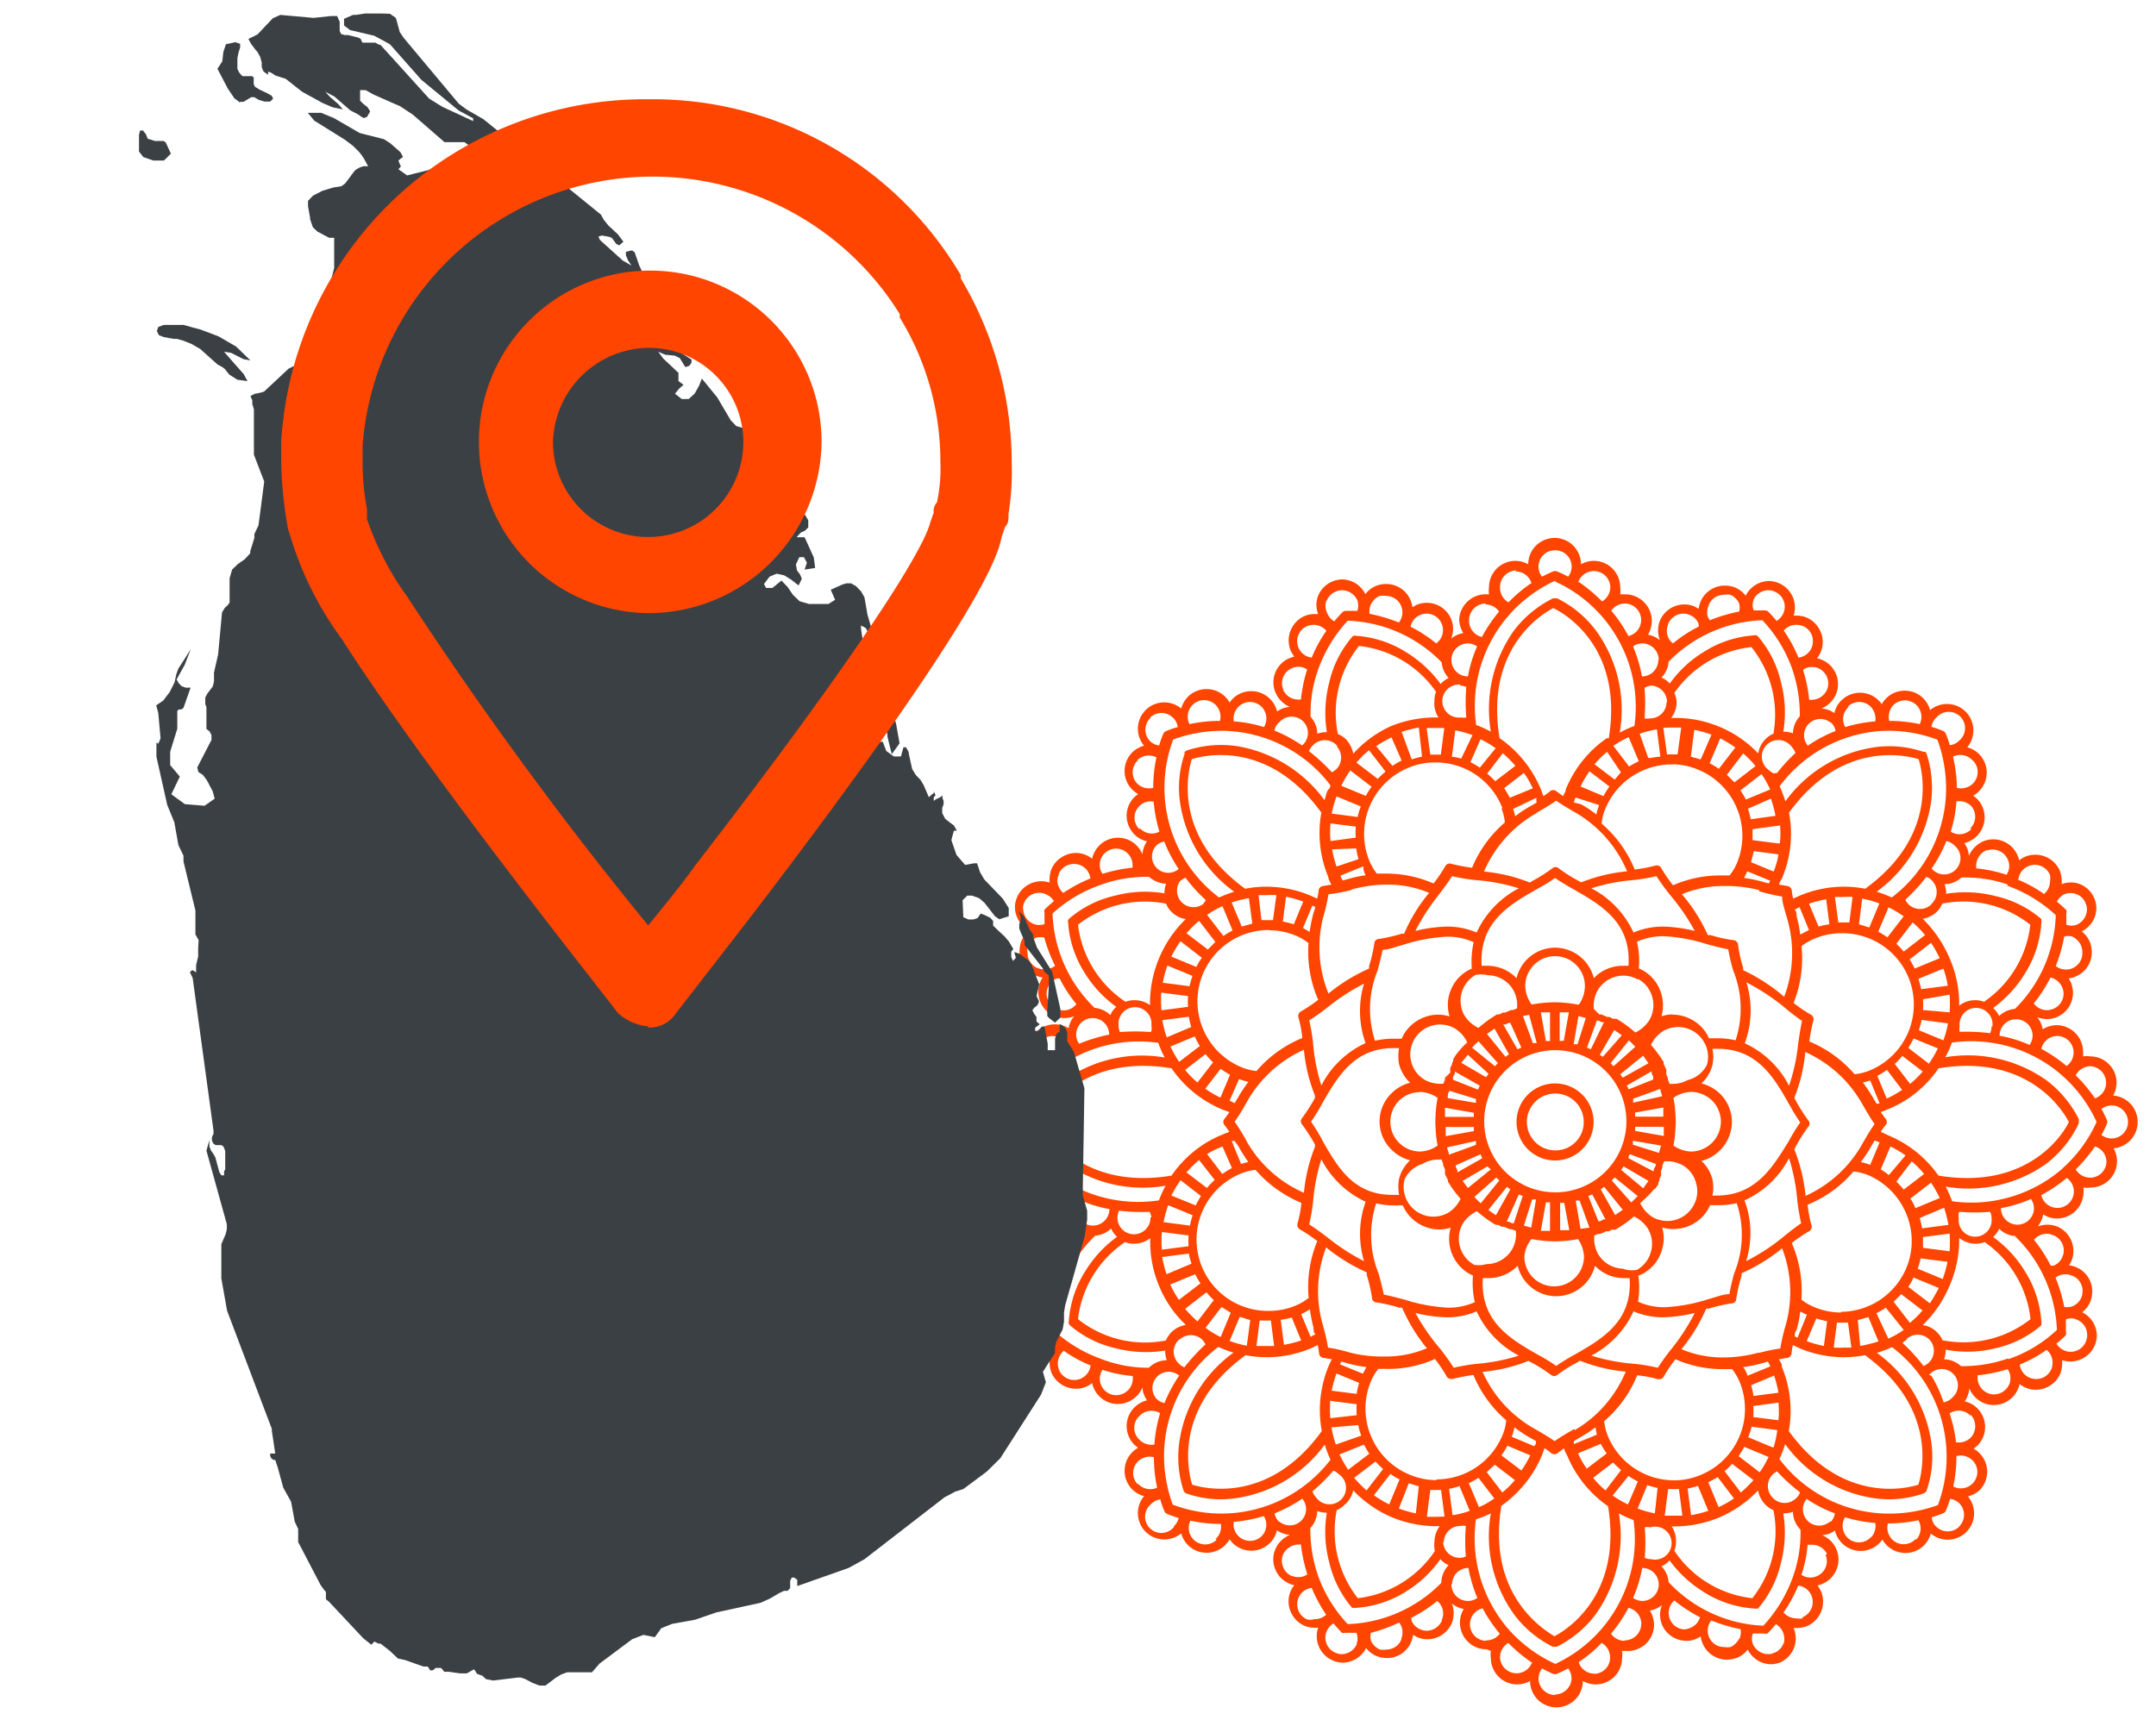
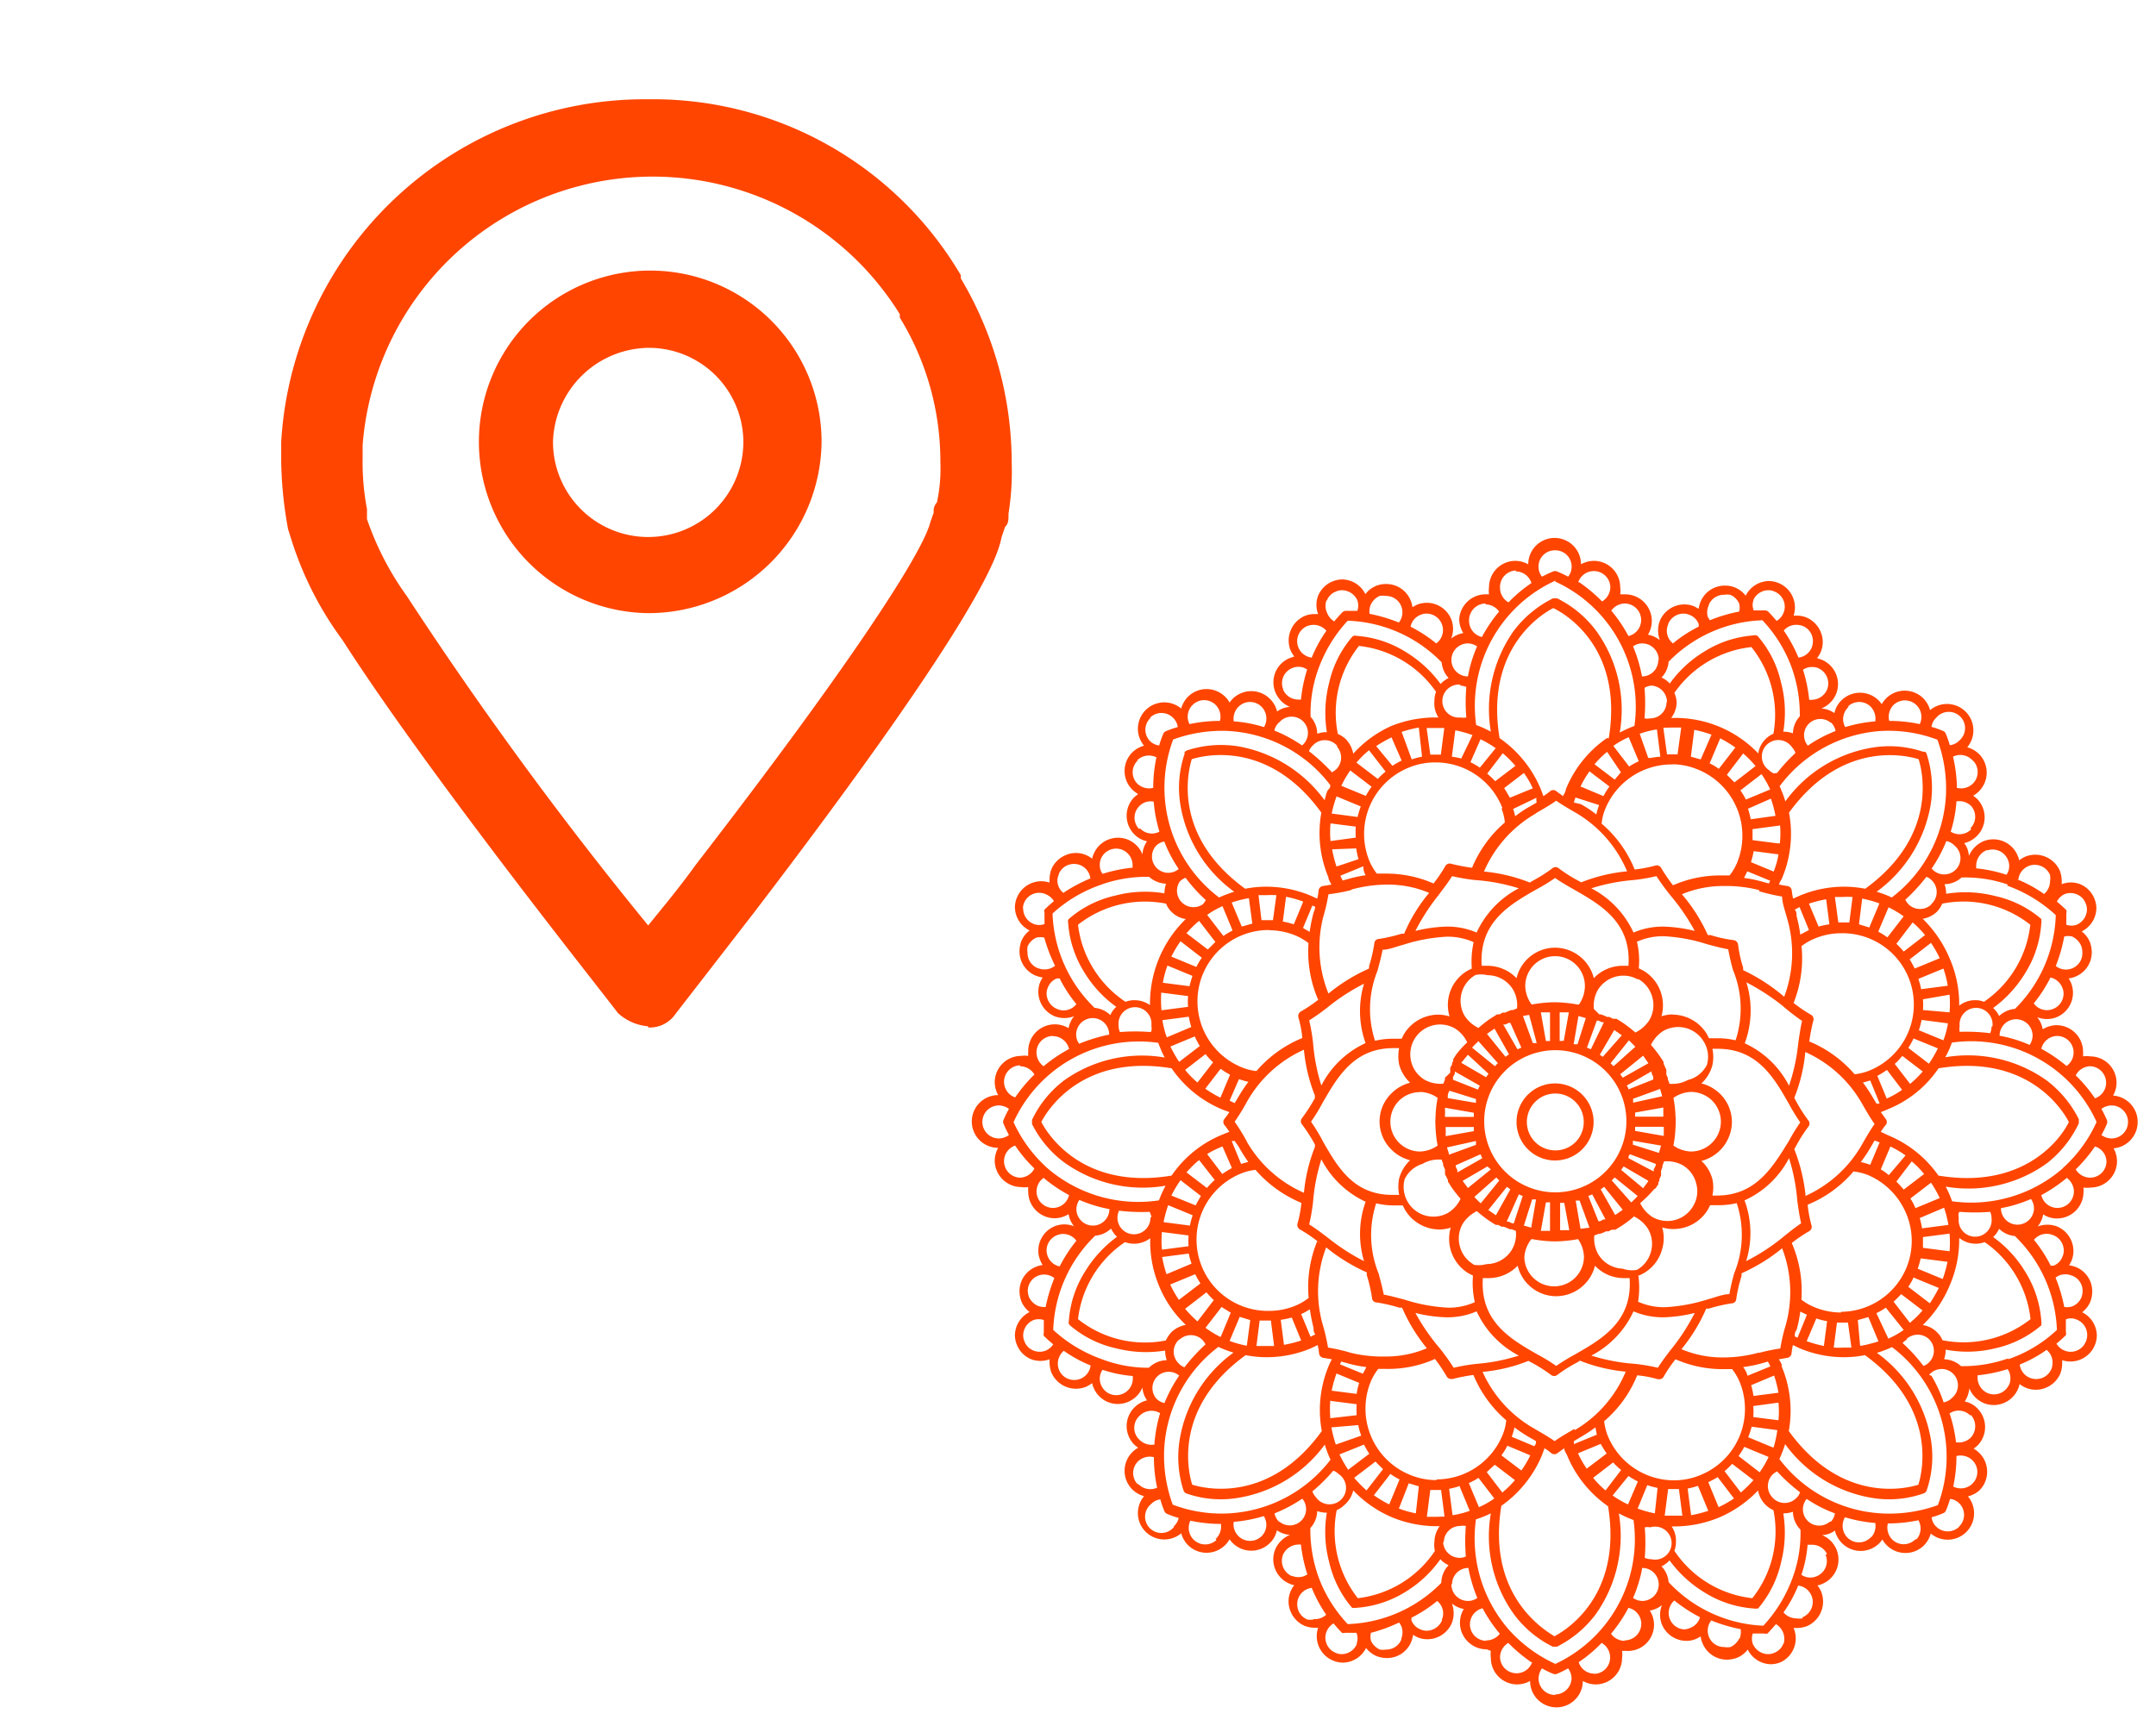
<svg xmlns="http://www.w3.org/2000/svg" id="trevel-infobox-1" viewBox="0 0 94 75">
  <path d="M93.2,48.93a1.15,1.15,0,0,0-1.07-1.15,1.17,1.17,0,0,0,.15-.56,1.15,1.15,0,0,0-1.15-1.15,1.06,1.06,0,0,0-.31,0,1.49,1.49,0,0,0,0-.21,1.16,1.16,0,0,0-1.15-1.15,1.18,1.18,0,0,0-.61.18,1.12,1.12,0,0,0-.24-.53,1.14,1.14,0,0,0,.85,0,1.15,1.15,0,0,0,.62-1.51,1.62,1.62,0,0,0-.1-.18,1,1,0,0,0,.3-.08,1.14,1.14,0,0,0,.71-1.06,1.32,1.32,0,0,0-.08-.44,1.12,1.12,0,0,0-.36-.47,1.15,1.15,0,0,0,.64-1,1.12,1.12,0,0,0-.09-.44,1.14,1.14,0,0,0-.62-.62,1.11,1.11,0,0,0-.8,0v-.14a1.36,1.36,0,0,0-.08-.44,1.17,1.17,0,0,0-1.51-.62,1.91,1.91,0,0,0-.27.16.66.66,0,0,0-.06-.2,1.15,1.15,0,0,0-1.5-.63,1.23,1.23,0,0,0-.63.64,1,1,0,0,0-.2-.56,1.17,1.17,0,0,0,.55-.31,1.15,1.15,0,0,0,0-1.63l-.16-.13a1.1,1.1,0,0,0,.25-.19,1.15,1.15,0,0,0,0-1.63,1.19,1.19,0,0,0-.51-.29,1.15,1.15,0,0,0-1.62-1.62,1.19,1.19,0,0,0-.29-.51,1.15,1.15,0,0,0-1.63,0,1.5,1.5,0,0,0-.19.25,1,1,0,0,0-.13-.16,1.15,1.15,0,0,0-1.63,0,1.07,1.07,0,0,0-.3.55,1.09,1.09,0,0,0-.57-.2,1.19,1.19,0,0,0,.64-.63,1.15,1.15,0,0,0-.63-1.5l-.2-.07a1,1,0,0,0,.16-.26,1.12,1.12,0,0,0,0-.88,1.16,1.16,0,0,0-.62-.63,1.11,1.11,0,0,0-.44-.08H78.2a1.15,1.15,0,0,0-.65-1.42,1.12,1.12,0,0,0-.44-.09,1.15,1.15,0,0,0-1,.64,1.12,1.12,0,0,0-.47-.36,1.08,1.08,0,0,0-.44-.08,1.14,1.14,0,0,0-1.06.71,1.32,1.32,0,0,0-.08.3l-.18-.1a1.12,1.12,0,0,0-.44-.09,1.16,1.16,0,0,0-1.07.71,1.19,1.19,0,0,0,0,.85h0a1.13,1.13,0,0,0-.52-.24,1.16,1.16,0,0,0-1-1.76l-.21,0a1.06,1.06,0,0,0,0-.31,1.15,1.15,0,0,0-1.15-1.15,1.17,1.17,0,0,0-.56.15,1.15,1.15,0,0,0-2.3,0,1.17,1.17,0,0,0-.56-.15,1.15,1.15,0,0,0-1.15,1.15,1.06,1.06,0,0,0,0,.31l-.21,0A1.16,1.16,0,0,0,63.62,27a1.18,1.18,0,0,0,.18.61,1.12,1.12,0,0,0-.53.24,1.14,1.14,0,0,0,0-.85,1.15,1.15,0,0,0-1.51-.62l-.18.1a1,1,0,0,0-.08-.3,1.14,1.14,0,0,0-1.06-.71,1.11,1.11,0,0,0-.44.08,1.12,1.12,0,0,0-.47.36,1.15,1.15,0,0,0-1-.64,1.12,1.12,0,0,0-.44.09,1.14,1.14,0,0,0-.62.62,1.11,1.11,0,0,0,0,.8h-.14a1.14,1.14,0,0,0-.44.08,1.17,1.17,0,0,0-.62,1.51,1.4,1.4,0,0,0,.16.26l-.2.07a1.14,1.14,0,0,0-.62,1.5,1.18,1.18,0,0,0,.63.63,1.06,1.06,0,0,0-.56.2,1.13,1.13,0,0,0-.31-.55,1.15,1.15,0,0,0-1.63,0,1,1,0,0,0-.13.16,1.1,1.1,0,0,0-.19-.25,1.15,1.15,0,0,0-1.63,0,1.19,1.19,0,0,0-.29.51,1.15,1.15,0,0,0-1.62,1.62,1.19,1.19,0,0,0-.51.29,1.15,1.15,0,0,0,0,1.63,1.5,1.5,0,0,0,.25.19l-.16.13a1.15,1.15,0,0,0,0,1.63,1.07,1.07,0,0,0,.55.3,1.12,1.12,0,0,0-.2.57h0a1.16,1.16,0,0,0-.63-.64,1.15,1.15,0,0,0-1.5.63.66.66,0,0,0-.06.2,1.28,1.28,0,0,0-.27-.16,1.12,1.12,0,0,0-.88,0,1.16,1.16,0,0,0-.63.62,1.32,1.32,0,0,0-.08.44v.14a1.15,1.15,0,0,0-1.42.65,1.12,1.12,0,0,0-.09.44,1.15,1.15,0,0,0,.64,1,1.16,1.16,0,0,0-.36.46,1.36,1.36,0,0,0-.08.44,1.14,1.14,0,0,0,.71,1.07,1.32,1.32,0,0,0,.3.08,1.62,1.62,0,0,0-.1.18,1.12,1.12,0,0,0-.09.44,1.16,1.16,0,0,0,.71,1.07,1.19,1.19,0,0,0,.85,0h0a1.13,1.13,0,0,0-.24.52,1.16,1.16,0,0,0-1.76,1,1.49,1.49,0,0,0,0,.21,1.06,1.06,0,0,0-.31,0,1.15,1.15,0,0,0-1.15,1.15,1.2,1.2,0,0,0,.15.56,1.15,1.15,0,0,0,0,2.3,1.17,1.17,0,0,0-.15.56,1.16,1.16,0,0,0,1.15,1.15,1.06,1.06,0,0,0,.31,0,1.49,1.49,0,0,0,0,.21,1.16,1.16,0,0,0,1.15,1.15,1.18,1.18,0,0,0,.61-.18,1.12,1.12,0,0,0,.24.53h0a1.14,1.14,0,0,0-.85,0,1.15,1.15,0,0,0-.71,1.06,1.08,1.08,0,0,0,.09.44,1.14,1.14,0,0,0,.1.19,1.11,1.11,0,0,0-.3.08,1.14,1.14,0,0,0-.71,1.06,1.32,1.32,0,0,0,.08.44,1.12,1.12,0,0,0,.36.47,1.15,1.15,0,0,0-.64,1,1.12,1.12,0,0,0,.09.44,1.14,1.14,0,0,0,.62.62,1.16,1.16,0,0,0,.8,0v.14a1.36,1.36,0,0,0,.08.44,1.17,1.17,0,0,0,1.51.62,1.91,1.91,0,0,0,.27-.16.66.66,0,0,0,.06.2,1.14,1.14,0,0,0,1.5.62,1.18,1.18,0,0,0,.63-.63h0a1.06,1.06,0,0,0,.2.56,1.17,1.17,0,0,0-.55.31,1.15,1.15,0,0,0,0,1.63l.16.13a1.1,1.1,0,0,0-.25.19,1.15,1.15,0,0,0,0,1.63,1.19,1.19,0,0,0,.51.29,1.15,1.15,0,0,0,1.62,1.62,1.19,1.19,0,0,0,.29.51,1.15,1.15,0,0,0,1.63,0,1.1,1.1,0,0,0,.19-.25,1,1,0,0,0,.13.16,1.15,1.15,0,0,0,1.63,0,1.07,1.07,0,0,0,.3-.55,1.22,1.22,0,0,0,.57.2h0a1.19,1.19,0,0,0-.64.63,1.15,1.15,0,0,0,.63,1.5.66.66,0,0,0,.2.06,1.07,1.07,0,0,0-.16.27,1.12,1.12,0,0,0,0,.88,1.16,1.16,0,0,0,.62.63,1.32,1.32,0,0,0,.44.08h.14a1.15,1.15,0,0,0,.65,1.43,1.12,1.12,0,0,0,.44.09,1.15,1.15,0,0,0,1-.64,1.12,1.12,0,0,0,.47.36,1.27,1.27,0,0,0,.44.08,1.14,1.14,0,0,0,1.06-.71,1.47,1.47,0,0,0,.08-.3l.18.1a1.12,1.12,0,0,0,.44.09,1.16,1.16,0,0,0,1.07-.71,1.19,1.19,0,0,0,0-.85h0a1.13,1.13,0,0,0,.52.24,1.16,1.16,0,0,0,1,1.76L65,72a1.06,1.06,0,0,0,0,.31,1.15,1.15,0,0,0,1.15,1.15,1.17,1.17,0,0,0,.56-.15,1.15,1.15,0,0,0,2.3,0,1.17,1.17,0,0,0,.56.15,1.15,1.15,0,0,0,1.15-1.15,1.06,1.06,0,0,0,0-.31l.21,0a1.14,1.14,0,0,0,1-1.76,1.12,1.12,0,0,0,.53-.24,1.14,1.14,0,0,0,0,.85,1.16,1.16,0,0,0,1.07.71,1.07,1.07,0,0,0,.43-.09l.19-.1a1.11,1.11,0,0,0,.08.3,1.15,1.15,0,0,0,1.06.71,1.32,1.32,0,0,0,.44-.08,1.12,1.12,0,0,0,.47-.36,1.15,1.15,0,0,0,1,.64,1.12,1.12,0,0,0,.44-.09A1.15,1.15,0,0,0,78.2,71h.14a1.36,1.36,0,0,0,.44-.08,1.17,1.17,0,0,0,.62-1.51,1.48,1.48,0,0,0-.16-.27.66.66,0,0,0,.2-.06,1.15,1.15,0,0,0,0-2.13,1,1,0,0,0,.56-.2,1.17,1.17,0,0,0,.31.55,1.15,1.15,0,0,0,1.63,0,1,1,0,0,0,.13-.16,1.1,1.1,0,0,0,.19.25,1.15,1.15,0,0,0,1.63,0,1.19,1.19,0,0,0,.29-.51,1.15,1.15,0,0,0,1.62-1.62A1.19,1.19,0,0,0,86.3,65a1.15,1.15,0,0,0,0-1.63,1.1,1.1,0,0,0-.25-.19l.16-.13a1.15,1.15,0,0,0,0-1.63,1.07,1.07,0,0,0-.55-.3,1.19,1.19,0,0,0,.2-.57,1.19,1.19,0,0,0,.63.64,1.15,1.15,0,0,0,1.5-.63.66.66,0,0,0,.06-.2,1.28,1.28,0,0,0,.27.16,1.12,1.12,0,0,0,.88,0,1.16,1.16,0,0,0,.63-.62,1.32,1.32,0,0,0,.08-.44v-.14a1.15,1.15,0,0,0,1.42-.65,1.12,1.12,0,0,0,.09-.44,1.15,1.15,0,0,0-.64-1,1.12,1.12,0,0,0,.36-.47,1.27,1.27,0,0,0,.08-.44,1.14,1.14,0,0,0-.71-1.06,1.32,1.32,0,0,0-.3-.08,1.62,1.62,0,0,0,.1-.18,1.12,1.12,0,0,0,.09-.44,1.16,1.16,0,0,0-.71-1.07,1.19,1.19,0,0,0-.85,0h0a1.12,1.12,0,0,0,.24-.53,1.09,1.09,0,0,0,.61.18A1.16,1.16,0,0,0,90.84,52a1.49,1.49,0,0,0,0-.21,1.06,1.06,0,0,0,.31,0,1.15,1.15,0,0,0,1.15-1.15,1.17,1.17,0,0,0-.15-.56A1.15,1.15,0,0,0,93.2,48.93ZM91.13,46.5a.72.72,0,0,1,.21,1.4h0a6.35,6.35,0,0,0-.84-1A.73.73,0,0,1,91.13,46.5Zm-1.44-1.32a.72.72,0,0,1,.41,1.31A6.5,6.5,0,0,0,89,45.74.72.72,0,0,1,89.69,45.18ZM89.52,44a.71.71,0,0,1-.85-.24,6.18,6.18,0,0,0,.73-1.13.73.73,0,0,1,.51.43.66.66,0,0,1,.06.27A.72.72,0,0,1,89.52,44Zm1.27-2.43a.71.71,0,0,1-.44.66.72.72,0,0,1-.72-.1h0A6.84,6.84,0,0,0,90,40.84a.8.8,0,0,1,.34,0,.82.82,0,0,1,.39.39A.87.87,0,0,1,90.79,41.56ZM90,39a.72.72,0,0,1,.54,0,.68.68,0,0,1,.39.39.66.66,0,0,1,.06.27.74.74,0,0,1-.45.67.69.69,0,0,1-.45,0c0-.25,0-.42,0-.5a.12.12,0,0,0,0,0,.24.24,0,0,0,0-.14s-.16-.16-.41-.37A.74.74,0,0,1,90,39Zm-2-.65a.72.72,0,0,1,1.38-.19.86.86,0,0,1,0,.27.74.74,0,0,1-.26.56h0a5.74,5.74,0,0,0-1.17-.64Zm-1.39-1.25a.72.72,0,0,1,.93.39.67.67,0,0,1,.06.28.64.64,0,0,1-.12.38h0a6.14,6.14,0,0,0-1.32-.28s0-.07,0-.11A.74.74,0,0,1,86.66,37.06Zm.89,1.52a6.17,6.17,0,0,1,2.13,1.29A6,6,0,0,1,87.85,44a1.13,1.13,0,0,0-.69.31,1.1,1.1,0,0,0-.26-.35,5.26,5.26,0,0,0,1.39-1.51A4.66,4.66,0,0,0,89,40.26a.2.2,0,0,0,0-.11.18.18,0,0,0,0-.07,4.61,4.61,0,0,0-2-1,5.26,5.26,0,0,0-2.15-.1,1.23,1.23,0,0,0-.07-.42,1.1,1.1,0,0,0,.74-.29A5.66,5.66,0,0,1,87.55,38.58Zm1.12,6.55a.73.73,0,0,1-.13.4,5.93,5.93,0,0,0-1.31-.4h0a.72.72,0,1,1,1.44,0ZM86.5,43.69a1,1,0,0,0-.39-.07,1.11,1.11,0,0,0-.69.24A5,5,0,0,0,85,41.79a5.3,5.3,0,0,0-1.17-1.72,1.15,1.15,0,0,0,.62-.31,1.12,1.12,0,0,0,.23-.35h0a4.69,4.69,0,0,1,3.84.92A4.7,4.7,0,0,1,86.5,43.69Zm.33,1.08a.72.72,0,0,1-.06.29A8.14,8.14,0,0,0,85.44,45a.61.61,0,0,1,0-.24.72.72,0,1,1,1.43,0Zm-1.39,8.08a8.19,8.19,0,0,0,1.33,0,.64.64,0,0,1,.06.28.72.72,0,1,1-1.43,0,.64.64,0,0,1,0-.24Zm0,1.15a1.11,1.11,0,0,0,.69.24,1.09,1.09,0,0,0,.4-.07,4.71,4.71,0,0,1,2,3.36,4.72,4.72,0,0,1-3.84.92,1,1,0,0,0-.24-.35,1.08,1.08,0,0,0-.62-.31A5.17,5.17,0,0,0,85,56.07,5,5,0,0,0,85.42,54Zm-7.75,5.57c0-.1-.09-.2-.13-.29l.35-.06a.22.22,0,0,0,.2-.2,2.7,2.7,0,0,1,.06-.36l.29.14a5,5,0,0,0,1.93.39h0a4.7,4.7,0,0,0,.92-.09c3.21,2.33,2.48,5.17,2.33,5.65-.49.16-3.33.87-5.65-2.34A5,5,0,0,0,77.67,59.57Zm-4.8,7H73a5.14,5.14,0,0,0,1.93-.38A5.08,5.08,0,0,0,76.65,65a1.16,1.16,0,0,0,.32.62,1.1,1.1,0,0,0,.35.24h0a4.69,4.69,0,0,1-.92,3.84A4.7,4.7,0,0,1,73,67.63a1,1,0,0,0,.07-.39A1.11,1.11,0,0,0,72.87,66.55ZM62.56,67.64h0a4.7,4.7,0,0,1-3.36,2.06,4.72,4.72,0,0,1-.92-3.84h0a1.1,1.1,0,0,0,.35-.24A1.16,1.16,0,0,0,59,65a5.08,5.08,0,0,0,1.71,1.18,5.14,5.14,0,0,0,1.93.38h.13a1.17,1.17,0,0,0-.23.69A1.09,1.09,0,0,0,62.56,67.64Zm-4.93-5.23c-2.32,3.22-5.17,2.49-5.65,2.34-.16-.49-.87-3.33,2.33-5.65a4.7,4.7,0,0,0,.92.09h0a5,5,0,0,0,1.93-.39l.29-.14a2.7,2.7,0,0,1,.06.36.22.22,0,0,0,.2.2l.36.06a2.59,2.59,0,0,0-.14.29A5,5,0,0,0,57.63,62.41ZM47,57.53a4.71,4.71,0,0,1,2.05-3.36h0a1.09,1.09,0,0,0,.4.07,1.16,1.16,0,0,0,.7-.24,5,5,0,0,0,.38,2.07,4.87,4.87,0,0,0,1.17,1.71,1.23,1.23,0,0,0-.63.32,1.41,1.41,0,0,0-.24.36h0A4.69,4.69,0,0,1,47,57.53Zm3.16-4.44a.72.72,0,1,1-1.37-.29,8.14,8.14,0,0,0,1.33.05h0A.61.61,0,0,1,50.2,53.09Zm0-8.08a8.19,8.19,0,0,0-1.33,0,.64.64,0,0,1-.06-.28.72.72,0,1,1,1.43,0,.64.64,0,0,1,0,.24Zm0-1.16a1.17,1.17,0,0,0-.69-.23,1.09,1.09,0,0,0-.4.07h0A4.71,4.71,0,0,1,47,40.33a4.72,4.72,0,0,1,3.84-.92h0a1,1,0,0,0,.24.36,1.08,1.08,0,0,0,.62.31,5.13,5.13,0,0,0-1.56,3.78Zm7.75-5.56a2.59,2.59,0,0,0,.14.29l-.36.06a.22.22,0,0,0-.2.2,2.33,2.33,0,0,1-.06.35l-.29-.13a5,5,0,0,0-1.93-.39,4.7,4.7,0,0,0-.92.09c-3.21-2.33-2.48-5.17-2.33-5.65.49-.16,3.33-.88,5.65,2.33A5,5,0,0,0,57.93,38.29Zm4.8-7h-.14a5.14,5.14,0,0,0-1.93.38A5,5,0,0,0,59,32.87a1.23,1.23,0,0,0-.32-.63,1.12,1.12,0,0,0-.35-.23,4.69,4.69,0,0,1,.92-3.84,4.71,4.71,0,0,1,3.36,2,1.09,1.09,0,0,0-.07.4A1.11,1.11,0,0,0,62.73,31.31ZM73,30.22a4.71,4.71,0,0,1,3.36-2A4.72,4.72,0,0,1,77.32,32a1,1,0,0,0-.35.24,1.08,1.08,0,0,0-.31.62A5,5,0,0,0,73,31.31h-.14a1.11,1.11,0,0,0,.24-.69A1.09,1.09,0,0,0,73,30.22ZM78,35.44c2.33-3.21,5.17-2.48,5.65-2.33.16.49.87,3.33-2.33,5.65a4.7,4.7,0,0,0-.92-.09,5,5,0,0,0-1.93.39l-.29.13a2.33,2.33,0,0,1-.06-.35.22.22,0,0,0-.2-.2l-.35-.06c0-.09.09-.19.13-.29A5,5,0,0,0,78,35.44Zm6.21,4a.72.72,0,0,1-1,0,.9.9,0,0,1-.14-.2h0a8.21,8.21,0,0,0,.92-1,.6.6,0,0,1,.24.16A.71.71,0,0,1,84.18,39.45Zm0-1.55a6.24,6.24,0,0,0,.65-1.21.68.68,0,0,1,.36.2.71.71,0,1,1-1,1Zm-.73,4.35c-.07-.14-.14-.27-.22-.4l.93-.72a4.84,4.84,0,0,1,.38.67Zm1.25,0a4.13,4.13,0,0,1,.19.75l-1.16.15a3.74,3.74,0,0,0-.12-.45Zm-4.46,15A3,3,0,0,1,79.09,57a2.33,2.33,0,0,1-.55-.32,5.28,5.28,0,0,0-.42-2.47,5.9,5.9,0,0,1,.75-.51.22.22,0,0,0,.11-.26,5.8,5.8,0,0,1-.17-.9,5.19,5.19,0,0,0,2-1.45h0a2.45,2.45,0,0,1,.62.15,3.13,3.13,0,0,1,1.68,1.69,3.07,3.07,0,0,1,0,2.38A3.11,3.11,0,0,1,80.27,57.21Zm.45,1.53h-.35a3,3,0,0,1-.42,0l.14-1.09h.48Zm-1.94-1.43-.41,1-.12-.06c0-.09,0-.18.08-.28h0a5.29,5.29,0,0,0,.16-.8h0Zm.41.16a3.59,3.59,0,0,0,.47.12l-.14,1.08a5.26,5.26,0,0,1-.75-.21Zm-4.71,7.14c.14-.07.28-.14.41-.22l.71.93a4.84,4.84,0,0,1-.67.38Zm0,1.25a5.15,5.15,0,0,1-.75.19l-.15-1.16a3.74,3.74,0,0,0,.45-.12Zm.71-1.73a3.34,3.34,0,0,0,.33-.32l.93.71a5.62,5.62,0,0,1-.55.54Zm.61-.66a3.89,3.89,0,0,0,.25-.4l1.06.44a4.5,4.5,0,0,1-.39.67ZM76,59.62a5.39,5.39,0,0,0,.8-.16l.28-.08.11.21-1,.41C76.16,59.87,76.09,59.74,76,59.62Zm1.35.37a5.15,5.15,0,0,1,.19.75l-1.09.14a3.56,3.56,0,0,0-.1-.47Zm-.67-1a5.78,5.78,0,0,1-1.54.21h0a4.57,4.57,0,0,1-1.83-.36,7.41,7.41,0,0,0,1.08-1.77h0l.12,0a6.47,6.47,0,0,1,1-.23.2.2,0,0,0,.19-.19,6.38,6.38,0,0,1,.23-1l0-.12h0a7.77,7.77,0,0,0,1.77-1.09,5.34,5.34,0,0,1,.15,3.37,7.94,7.94,0,0,0-.23,1A7.54,7.54,0,0,0,76.7,59Zm-7.06,3.58-1,.41a.93.93,0,0,1,0-.13l.25-.15a6.93,6.93,0,0,0,.69-.45h0Zm.17.4a4.78,4.78,0,0,0,.26.42l-.87.66a4,4,0,0,1-.38-.67Zm-1.15-.65c-.33.19-.62.36-.86.53-.24-.17-.53-.34-.86-.53a5.38,5.38,0,0,1-2.28-2.49,7.15,7.15,0,0,0,2-.48l.11.06a6.68,6.68,0,0,1,.87.55.22.22,0,0,0,.28,0,6.23,6.23,0,0,1,.88-.55l.1-.07h0a7.23,7.23,0,0,0,2,.48A5.33,5.33,0,0,1,68.66,62.37Zm-2.73.34a2.77,2.77,0,0,0,.12-.41,5.52,5.52,0,0,0,.68.45l.26.15c0,.07,0,.14-.08.22Zm.81.81a4.4,4.4,0,0,1-.39.66l-.87-.66a2.65,2.65,0,0,0,.26-.42Zm-6.15,2.14a4.94,4.94,0,0,1-.67-.4l.72-.93a2.65,2.65,0,0,0,.4.24Zm.85-.92.44.13L61.73,66a4.79,4.79,0,0,1-.74-.21ZM59.58,65a5.6,5.6,0,0,1-.54-.55l.93-.71q.15.16.33.33Zm-.8-.9a5.51,5.51,0,0,1-.38-.67L59.47,63a3.18,3.18,0,0,0,.23.4Zm.64-4.19-1-.41.06-.12.29.08a5.39,5.39,0,0,0,.8.16C59.53,59.72,59.47,59.81,59.42,59.91Zm-.16.4a2.77,2.77,0,0,0-.11.48l-1.09-.14a5.26,5.26,0,0,1,.21-.75ZM58.9,59a7.54,7.54,0,0,0-1-.23,7.94,7.94,0,0,0-.23-1,5.34,5.34,0,0,1,.15-3.37,7.77,7.77,0,0,0,1.77,1.09h0l0,.12a6.38,6.38,0,0,1,.23,1,.2.2,0,0,0,.19.19,6.72,6.72,0,0,1,1,.23l.12,0h0a7.41,7.41,0,0,0,1.08,1.77,4.57,4.57,0,0,1-1.83.36h0A5.78,5.78,0,0,1,58.9,59Zm-2.17-1.69a2.82,2.82,0,0,0,.38-.21,7.19,7.19,0,0,0,.16.81c0,.1,0,.19.08.28l-.21.11Zm0,1.15a5.15,5.15,0,0,1-.75.19l-.14-1.09a4.1,4.1,0,0,0,.48-.1Zm.32-1.85h0a2.48,2.48,0,0,1-.54.32,3,3,0,0,1-1.19.24h0a3.11,3.11,0,0,1-1.19-6,2.27,2.27,0,0,1,.61-.15,5.36,5.36,0,0,0,2,1.44,4.82,4.82,0,0,1-.17.9.23.23,0,0,0,.11.26,6.18,6.18,0,0,1,.93.65l-.18-.14A5.3,5.3,0,0,0,57.06,56.65Zm-1.5,2.09h-.33l-.44,0,.14-1.11.4,0h.09Zm-3.44-3.13a3.18,3.18,0,0,0,.23.4l-.94.72a4.84,4.84,0,0,1-.38-.67Zm-1.25,0a5.15,5.15,0,0,1-.19-.75l1.16-.15a3.17,3.17,0,0,0,.12.44Zm4.46-15a3,3,0,0,1,1.19.24,2.48,2.48,0,0,1,.54.32,5.28,5.28,0,0,0,.42,2.47l.18-.14a6.42,6.42,0,0,1-.93.65.23.23,0,0,0-.11.26,4.82,4.82,0,0,1,.17.9,5.25,5.25,0,0,0-2,1.44,2.27,2.27,0,0,1-.61-.15,3.11,3.11,0,0,1,1.19-6Zm-.45-1.53h.35a3.17,3.17,0,0,1,.43,0l-.15,1.09H55Zm1.54,1.27a4.21,4.21,0,0,0-.48-.12l.14-1.08a4.61,4.61,0,0,1,.75.21Zm.81-.82.12.06c0,.09-.05.19-.08.29a6.93,6.93,0,0,0-.16.8l-.29-.17Zm3.89-6.32a3.18,3.18,0,0,0-.4.23L60,32.54a5.51,5.51,0,0,1,.67-.38Zm0-1.25a5.15,5.15,0,0,1,.75-.19L62,33a3,3,0,0,0-.45.12Zm-.7,1.73a3.47,3.47,0,0,0-.34.32l-.93-.71a4,4,0,0,1,.55-.54Zm-.61.66a3.34,3.34,0,0,0-.25.4l-1.07-.44a4.89,4.89,0,0,1,.39-.67Zm-.18,3.85a5.53,5.53,0,0,0-.79.16l-.29.08a2,2,0,0,1-.1-.21l1-.41C59.44,38,59.51,38.12,59.58,38.24Zm-1.35-.37a5.15,5.15,0,0,1-.19-.75L59.13,37a3.56,3.56,0,0,0,.1.47Zm.67,1a5.78,5.78,0,0,1,1.54-.21,4.57,4.57,0,0,1,1.83.36h0a7,7,0,0,0-1.09,1.78h0l-.11,0a6.72,6.72,0,0,1-1,.23.2.2,0,0,0-.19.19,6.72,6.72,0,0,1-.23,1l0,.1a7.77,7.77,0,0,0-1.77,1.09A5.34,5.34,0,0,1,57.69,40a7.94,7.94,0,0,0,.23-1A7.54,7.54,0,0,0,58.9,38.82Zm6.89-4c-.08-.14-.16-.28-.25-.42l.86-.66a4,4,0,0,1,.39.67Zm1.16,0A.5.5,0,0,0,67,35l-.26.15a4.85,4.85,0,0,0-.68.45,1.92,1.92,0,0,0-.09-.32Zm0,.66c.33-.19.62-.36.86-.53.24.17.53.34.86.53A5.38,5.38,0,0,1,70.94,38a7.23,7.23,0,0,0-2,.48l-.11-.06a6.68,6.68,0,0,1-.87-.55.21.21,0,0,0-.28,0,6.68,6.68,0,0,1-.87.55l-.11.07h0a7.15,7.15,0,0,0-2-.48A5.38,5.38,0,0,1,66.94,35.49Zm2.73-.34a2.77,2.77,0,0,0-.12.41,4.85,4.85,0,0,0-.68-.45L68.62,35a1.87,1.87,0,0,1,.07-.22Zm-.81-.81a4.4,4.4,0,0,1,.39-.66l.87.66a3.66,3.66,0,0,0-.26.42ZM75,32.2a5.52,5.52,0,0,1,.66.4l-.72.93a2.65,2.65,0,0,0-.4-.24Zm-.85.92L73.72,33l.15-1.17a4.91,4.91,0,0,1,.75.21ZM76,32.86a4,4,0,0,1,.54.55l-.92.71-.33-.33Zm.8.9a4.44,4.44,0,0,1,.38.67l-1.06.44a3.26,3.26,0,0,0-.24-.4ZM76.18,38l1,.41-.06.12-.29-.08a5.27,5.27,0,0,0-.79-.16Zm.16-.4a4.21,4.21,0,0,0,.12-.48l1.08.14a3.35,3.35,0,0,1-.21.75Zm.36,1.27a8.38,8.38,0,0,0,1,.23c0,.29.13.62.23,1a5.39,5.39,0,0,1-.14,3.37A8.07,8.07,0,0,0,76,42.31h0l0-.11a5.32,5.32,0,0,1-.22-1,.23.23,0,0,0-.2-.2,5.49,5.49,0,0,1-1-.22l-.12,0h0A7.41,7.41,0,0,0,73.33,39a4.65,4.65,0,0,1,1.84-.36A5.76,5.76,0,0,1,76.7,38.82Zm2.17,1.69-.38.2h0a5.29,5.29,0,0,0-.16-.8c0-.1,0-.2-.08-.29l.21-.11Zm0-1.15a5.15,5.15,0,0,1,.75-.19l.14,1.09a3.56,3.56,0,0,0-.47.1Zm-.32,1.85a2.33,2.33,0,0,1,.55-.32,3,3,0,0,1,1.18-.24,3.11,3.11,0,0,1,1.2,6,2.45,2.45,0,0,1-.62.15h0a5.28,5.28,0,0,0-2-1.44l0,.21a8,8,0,0,1,.2-1.11.22.22,0,0,0-.11-.26,5.9,5.9,0,0,1-.75-.51A5.3,5.3,0,0,0,78.54,41.21ZM80,39.12h.33a3.17,3.17,0,0,1,.44,0l-.14,1.11-.4,0h-.08Zm-1.28,13a7.6,7.6,0,0,0-.49-2l.06-.11a6.68,6.68,0,0,1,.55-.87.21.21,0,0,0,0-.28,6.68,6.68,0,0,1-.55-.87l-.06-.11a7.15,7.15,0,0,0,.48-2,5.37,5.37,0,0,1,2.49,2.28c.19.33.36.62.53.86-.17.24-.34.53-.53.86a5.37,5.37,0,0,1-2.49,2.28ZM59.47,55a9.12,9.12,0,0,1-1.55-1c-.3-.23-.58-.44-.84-.6a8.32,8.32,0,0,0,.17-1,8.32,8.32,0,0,1,.36-1.84,4.13,4.13,0,0,0,1.93,1.85A4.16,4.16,0,0,0,59.47,55Zm-5.11-5.22a8.76,8.76,0,0,0-.53-.86,8.76,8.76,0,0,0,.53-.86,5.37,5.37,0,0,1,2.49-2.28,7.15,7.15,0,0,0,.48,2,.54.54,0,0,0,0,.11,7.85,7.85,0,0,1-.56.87.21.21,0,0,0,0,.28,7.85,7.85,0,0,1,.56.87l0,.11a7.21,7.21,0,0,0-.48,2h0A5.37,5.37,0,0,1,54.36,49.79Zm.07.89-.32.09-.41-1,.13,0L54,50A6.4,6.4,0,0,0,54.43,50.68Zm5.11-5.18a4.08,4.08,0,0,0-1.93,1.85,8.32,8.32,0,0,1-.36-1.84,8.32,8.32,0,0,0-.17-1,9,9,0,0,0,.84-.6,9.12,9.12,0,0,1,1.55-1A4.16,4.16,0,0,0,59.54,45.5Zm-1.89,4.23a7.6,7.6,0,0,0-.49-.8,7.6,7.6,0,0,0,.49-.8c.65-1.13,1.37-2.41,3.1-2.41H61a1.9,1.9,0,0,0,0,.71,1.72,1.72,0,0,0,.48.8,1.75,1.75,0,0,0-.82.47,1.71,1.71,0,0,0,0,2.44,1.75,1.75,0,0,0,.82.47,1.72,1.72,0,0,0-.48.8,1.9,1.9,0,0,0,0,.71h-.24C59,52.14,58.3,50.86,57.65,49.73Zm13.54.2a.84.84,0,0,0,0-.17l1.23.21v0l-.09.32h0v0Zm1,.84,0,0,0,.07L72.1,51l0,.09L71,50.51c0-.06,0-.11.07-.17Zm-.9-1.44c0-.06,0-.12,0-.18h1.25v.09c0,.08,0,.15,0,.22v.09Zm0-.62c0-.06,0-.12,0-.18l1.23-.22v.09c0,.07,0,.14,0,.21v.1Zm-.09-.61a.84.84,0,0,0,0-.17l1.18-.43v0h0l.09.32v0Zm-.2-.58c0-.06-.05-.11-.07-.17l1.08-.62,0,.09.07.15,0,.07,0,.05ZM70.75,47l-.11-.15,1-.81.23.33ZM67.8,52a3.1,3.1,0,1,1,3.11-3.1A3.1,3.1,0,0,1,67.8,52Zm.62,1.65h-.08l-.32,0V52.46l.18,0Zm-.84-1.22v1.25l-.32,0h-.08l.22-1.24Zm-.4-8.28h.08l.32,0V45.4l-.18,0ZM68,45.4V44.15l.32,0h.08l-.22,1.24Zm2.35,1.1-.13-.13.8-1,.28.28Zm-.47-.41L69.75,46l.63-1.08.33.23Zm-.52-.33-.17-.07.43-1.18,0,0,.07,0,.15.07.09,0Zm-.58-.22-.17,0,.21-1.23h0l.32.09h0Zm0-1.73a5.82,5.82,0,0,0-1-.1,5.91,5.91,0,0,0-1,.1A1.42,1.42,0,0,1,66.5,43a1.3,1.3,0,0,1,2.6,0A1.42,1.42,0,0,1,68.84,43.81Zm-2.11.45h0L67,45.49l-.17,0-.43-1.18h0Zm-.34,1.43-.17.07-.62-1.08.09,0,.15-.07.07,0,0,0Zm-.54.29-.15.11-.81-1,.33-.23Zm-.48.39a.8.8,0,0,0-.13.13l-1-.81a3.7,3.7,0,0,1,.28-.28Zm-.41.46-.11.15-1.08-.63L64,46Zm-.55,1.1s0,.11,0,.17l-1.23-.21v0c0-.11,0-.21.08-.32h0v0Zm-1-.84s0,0,0-.05l0-.07.08-.15,0-.09,1.09.62a1.3,1.3,0,0,0-.08.17Zm.91,1.44a1.1,1.1,0,0,0,0,.18H63v-.09a1.8,1.8,0,0,0,0-.22v-.09Zm0,.62a1.1,1.1,0,0,0,0,.18l-1.23.22v-.09a1.49,1.49,0,0,0,0-.21v-.1Zm.09.61c0,.06,0,.12,0,.17l-1.18.43v0h0c0-.11-.06-.21-.08-.32v0Zm.2.58a1.3,1.3,0,0,0,.08.17l-1.09.62a.41.41,0,0,0,0-.09,1,1,0,0,0-.07-.15l0-.07s0,0,0,0ZM63.48,46h0l-.12.19,0,0a.56.56,0,0,0,0,.08l-.05.09,0,.06-.08.15a1.17,1.17,0,0,0,0,.11s0,.07,0,.1L63,47l0,.08-.07.18v0a1.42,1.42,0,0,1-.8-.16,1.27,1.27,0,0,1-.6-.79,1.3,1.3,0,0,1,1.9-1.46,1.42,1.42,0,0,1,.54.61A4.26,4.26,0,0,0,63.48,46Zm-1.56,1.62a1.42,1.42,0,0,1,.76.26,4.9,4.9,0,0,0-.09.78,3.38,3.38,0,0,0,0,.52,4.9,4.9,0,0,0,.09.78,1.42,1.42,0,0,1-.76.26h0a1.3,1.3,0,0,1-.92-.38A1.3,1.3,0,0,1,61,48,1.3,1.3,0,0,1,61.92,47.63Zm.13,3.12a1.39,1.39,0,0,1,.7-.17h.1v0l.07.18,0,.07L63,51a1.17,1.17,0,0,1,0,.11.93.93,0,0,1,0,.1l.08.15,0,0a.31.31,0,0,0,.05.1.56.56,0,0,0,0,.08v0a1.37,1.37,0,0,1,.13.2h0a5.56,5.56,0,0,0,.42.54,1.42,1.42,0,0,1-.54.61,1.3,1.3,0,0,1-1.9-1.46A1.27,1.27,0,0,1,62.05,50.75Zm1.72.76,1.08-.63L65,51l-1,.81Zm1.47-.15a.8.8,0,0,0,.13.13l-.81,1a3.7,3.7,0,0,1-.28-.28Zm.46.41.15.11L65.22,53l-.33-.23Zm.52.33.17.07L66,53.35l0,0-.07,0-.15-.07-.09,0Zm.58.22.17,0-.21,1.23h0l-.32-.09h0Zm0,1.73a5.91,5.91,0,0,0,1,.1,5.82,5.82,0,0,0,1-.1,1.42,1.42,0,0,1,.26.77,1.3,1.3,0,0,1-1.3,1.29h0a1.3,1.3,0,0,1-1.3-1.29A1.42,1.42,0,0,1,66.76,54.05Zm2.11-.45h0l-.21-1.23.17,0,.43,1.18h0Zm.34-1.43.17-.07L70,53.18l-.09,0a.8.8,0,0,1-.16.08l-.06,0,0,0Zm.54-.29.15-.11.81,1-.33.23Zm.48-.39.13-.13,1,.81a3.7,3.7,0,0,1-.28.28Zm.41-.46.11-.15,1.08.63-.06.09h0l-.17.23Zm1.49.82h0l.13-.19v0a.22.22,0,0,0,0-.08.41.41,0,0,0,.05-.09l0-.06.07-.15a.54.54,0,0,0,0-.11l0-.1.06-.16,0-.07a1.34,1.34,0,0,0,.07-.18v0a1.42,1.42,0,0,1,.8.16,1.27,1.27,0,0,1,.6.79,1.25,1.25,0,0,1-.13,1,1.3,1.3,0,0,1-1.12.65,1.34,1.34,0,0,1-.65-.17,1.49,1.49,0,0,1-.54-.61A5.56,5.56,0,0,0,72.13,51.85Zm1.56-1.62a1.42,1.42,0,0,1-.77-.26,4.9,4.9,0,0,0,.09-.78,3.39,3.39,0,0,0,0-.52,4.9,4.9,0,0,0-.09-.78,1.42,1.42,0,0,1,.77-.26,1.34,1.34,0,0,1,.92.38,1.32,1.32,0,0,1,.38.92,1.31,1.31,0,0,1-1.3,1.3Zm-.14-3.12a1.37,1.37,0,0,1-.7.17h-.1v0a1.34,1.34,0,0,0-.07-.18l0-.07-.07-.16,0-.1a.54.54,0,0,0,0-.11l-.07-.15,0,0a.31.31,0,0,0-.05-.1.41.41,0,0,0,0-.09v0l-.13-.2h0a5.56,5.56,0,0,0-.42-.54,1.49,1.49,0,0,1,.54-.61,1.34,1.34,0,0,1,.65-.17,1.3,1.3,0,0,1,1.12.65,1.25,1.25,0,0,1,.13,1A1.27,1.27,0,0,1,73.55,47.11Zm-.65-2.86a1.69,1.69,0,0,0-.5.08,1.8,1.8,0,0,0,0-.95,1.74,1.74,0,0,0-.81-1.05l-.18-.09a3.59,3.59,0,0,0-.08-1.16h0a2.77,2.77,0,0,1,1.16-.24,7.35,7.35,0,0,1,1.9.35c.34.09.64.17.92.22a8.79,8.79,0,0,0,.21.91,4.41,4.41,0,0,1,.11,3.06h0a3.32,3.32,0,0,0-.8-.09h-.36l-.09-.18A1.76,1.76,0,0,0,72.9,44.25Zm-1.51-1.54a1.28,1.28,0,0,1,.61.79,1.29,1.29,0,0,1-.13,1,1.49,1.49,0,0,1-.61.54,5.56,5.56,0,0,0-.54-.42h0l-.2-.13h0l-.09-.05-.09,0-.06,0-.15-.08-.1,0-.11-.05-.15-.06-.08,0L69.49,44h0a1.42,1.42,0,0,1,.16-.8,1.3,1.3,0,0,1,1.13-.65A1.21,1.21,0,0,1,71.39,42.71ZM71,42.12l-.25,0a1.72,1.72,0,0,0-1.26.54,1.75,1.75,0,0,0-1.69-1.33,1.73,1.73,0,0,0-1.68,1.33,1.76,1.76,0,0,0-1.26-.54l-.26,0c-.12-1.9,1.21-2.66,2.4-3.34a7.6,7.6,0,0,0,.8-.49c.23.16.5.32.8.49,1.19.68,2.53,1.44,2.4,3.34Zm-6.14.41a1.3,1.3,0,0,1,1.12.65,1.34,1.34,0,0,1,.16.8h0l-.18.07-.08,0-.14.06-.12.05-.1,0-.15.08,0,0a.31.31,0,0,0-.1,0l-.08.05,0,0-.19.12h0a5.56,5.56,0,0,0-.54.42,1.49,1.49,0,0,1-.61-.54,1.3,1.3,0,0,1,.48-1.77A1.25,1.25,0,0,1,64.86,42.53Zm-.69-.29-.18.09a1.73,1.73,0,0,0-.79,2,1.67,1.67,0,0,0-.49-.08,1.76,1.76,0,0,0-1.51.87l-.09.18h-.36a3.38,3.38,0,0,0-.8.09,4.47,4.47,0,0,1,.11-3.06c.09-.34.17-.64.22-.91.27,0,.57-.13.91-.22a7.43,7.43,0,0,1,1.9-.35,2.77,2.77,0,0,1,1.16.24A3.9,3.9,0,0,0,64.17,42.24ZM60,52.48a3.38,3.38,0,0,0,.8.09h.36l.09.18a1.76,1.76,0,0,0,1.51.87h0a1.67,1.67,0,0,0,.49-.08,1.76,1.76,0,0,0,.79,2l.18.09a3.9,3.9,0,0,0,.08,1.16,2.77,2.77,0,0,1-1.16.24h0a7.43,7.43,0,0,1-1.9-.35c-.34-.09-.64-.17-.91-.22-.05-.27-.13-.57-.22-.91A4.47,4.47,0,0,1,60,52.48Zm4.26,2.67a1.28,1.28,0,0,1-.61-.79,1.29,1.29,0,0,1,.13-1,1.55,1.55,0,0,1,.61-.54,5.56,5.56,0,0,0,.54.42h0l.2.13h0l.09.05.1,0,0,0,.15.08.1,0,.12.05.14.06.08,0,.18.07h0a1.34,1.34,0,0,1-.16.8,1.3,1.3,0,0,1-1.12.65A1.25,1.25,0,0,1,64.21,55.15Zm.39.59.26,0h0a1.76,1.76,0,0,0,1.26-.54,1.73,1.73,0,0,0,1.68,1.33h0a1.75,1.75,0,0,0,1.69-1.33,1.72,1.72,0,0,0,1.26.54h0l.25,0h0c.13,1.9-1.21,2.66-2.4,3.34a8.8,8.8,0,0,0-.8.49,7.6,7.6,0,0,0-.8-.49c-1.19-.68-2.52-1.44-2.4-3.34Zm6.15-.41h0a1.3,1.3,0,0,1-1.13-.65,1.42,1.42,0,0,1-.16-.8h0l.19-.07.06,0,.16-.06.1-.05.11,0,.14-.07.07,0,.09,0,.08-.05,0,0,.19-.12h0a4.26,4.26,0,0,0,.54-.41,1.49,1.49,0,0,1,.61.54,1.29,1.29,0,0,1,.13,1,1.28,1.28,0,0,1-.61.79A1.21,1.21,0,0,1,70.75,55.33Zm.68.29.18-.09a1.73,1.73,0,0,0,.81-1.06,1.67,1.67,0,0,0,0-.94,1.68,1.68,0,0,0,.5.07,1.75,1.75,0,0,0,1.5-.86l.09-.18h.36a3.32,3.32,0,0,0,.8-.09,4.41,4.41,0,0,1-.11,3.06,8.79,8.79,0,0,0-.21.91c-.28,0-.58.13-.92.22a7.35,7.35,0,0,1-1.9.35,2.77,2.77,0,0,1-1.16-.24h0A3.9,3.9,0,0,0,71.43,55.62Zm3.42-3.48h-.24a1.72,1.72,0,0,0,0-.71,1.64,1.64,0,0,0-.48-.8,1.77,1.77,0,0,0,1.33-1.69,1.73,1.73,0,0,0-.51-1.23,1.77,1.77,0,0,0-.82-.46,1.64,1.64,0,0,0,.48-.8,1.72,1.72,0,0,0,0-.71h.24c1.73,0,2.46,1.28,3.1,2.41a8.8,8.8,0,0,0,.49.8,7.6,7.6,0,0,0-.49.8C77.31,50.86,76.58,52.14,74.85,52.14Zm6.92-4-.15-.25a6.4,6.4,0,0,0-.45-.68h0a3,3,0,0,0,.32-.09l.41,1Zm-3.25-3.62c-.07.3-.12.64-.17,1A8.32,8.32,0,0,1,78,47.35a4.08,4.08,0,0,0-1.93-1.85h0a4.12,4.12,0,0,0,.07-2.66h0a10,10,0,0,1,1.55,1A10.13,10.13,0,0,0,78.52,44.49ZM73.89,40.6h0a6.29,6.29,0,0,0-1.38-.19,3.27,3.27,0,0,0-1.29.26,4.11,4.11,0,0,0-1.84-1.93,8.32,8.32,0,0,1,1.84-.36,8.32,8.32,0,0,0,1-.17,10.13,10.13,0,0,0,.61.84A9.12,9.12,0,0,1,73.89,40.6Zm-7.67-1.86a4.11,4.11,0,0,0-1.84,1.93h0a3.23,3.23,0,0,0-1.29-.26,6.29,6.29,0,0,0-1.38.19,9.18,9.18,0,0,1,1-1.55c.23-.31.44-.58.6-.84a8.32,8.32,0,0,0,1,.17A8.32,8.32,0,0,1,66.22,38.74ZM52.16,42.17l-1.09-.45a4.94,4.94,0,0,1,.4-.67l.93.72A2.65,2.65,0,0,0,52.16,42.17Zm-.17.39c-.05.15-.09.3-.13.45l-1.16-.15a4.17,4.17,0,0,1,.2-.75Zm.1,2.64a4.23,4.23,0,0,0,.22.42l-.9.69a5.51,5.51,0,0,1-.38-.67Zm.47.77a2.82,2.82,0,0,0,.33.36l-.68.88a4,4,0,0,1-.54-.55Zm.66.64a2.85,2.85,0,0,0,.41.26l-.42,1a4.4,4.4,0,0,1-.66-.39Zm.8.45a2.77,2.77,0,0,0,.41.12h0a6.4,6.4,0,0,0-.45.68l-.15.25L53.61,48Zm-.31,3.88a4.78,4.78,0,0,0-.42.26l-.66-.87A4,4,0,0,1,53.3,50Zm-.75.52a3.73,3.73,0,0,0-.34.35l-.89-.68a4.68,4.68,0,0,1,.55-.54Zm-.6.7c-.08.13-.16.27-.23.41l-1.06-.43a5.64,5.64,0,0,1,.4-.67Zm.24,4.2a3.47,3.47,0,0,0,.32.34l-.71.93a5.62,5.62,0,0,1-.54-.55Zm9.11.9h0a6.29,6.29,0,0,0,1.38.19h0a3.2,3.2,0,0,0,1.29-.26,4.11,4.11,0,0,0,1.84,1.93h0a8.32,8.32,0,0,1-1.84.36,8.32,8.32,0,0,0-1,.17,9.82,9.82,0,0,0-.6-.84A9.18,9.18,0,0,1,61.71,57.26Zm7.67,1.86h0a4.11,4.11,0,0,0,1.84-1.93h0a3.27,3.27,0,0,0,1.29.26h0a6.29,6.29,0,0,0,1.38-.19,9.12,9.12,0,0,1-1,1.55,10.13,10.13,0,0,0-.61.84,8.32,8.32,0,0,0-1-.17A8.32,8.32,0,0,1,69.38,59.12ZM77.68,54a8.74,8.74,0,0,1-1.55,1,4.09,4.09,0,0,0-.07-2.65h0A4.08,4.08,0,0,0,78,50.51a8.32,8.32,0,0,1,.36,1.84c.05.38.1.72.17,1C78.26,53.53,78,53.74,77.68,54Zm5.76,1.72,1.09.45a6.19,6.19,0,0,1-.39.67l-.94-.72A2.65,2.65,0,0,0,83.44,55.69Zm.17-.39a3.81,3.81,0,0,0,.13-.45l1.17.15a5.26,5.26,0,0,1-.21.75Zm-.1-2.64a2.1,2.1,0,0,0-.22-.42l.9-.69a4.44,4.44,0,0,1,.38.67ZM83,51.88c-.1-.12-.21-.24-.32-.35l.67-.88a4,4,0,0,1,.54.55Zm-.65-.63A2.26,2.26,0,0,0,82,51l.42-1a4.4,4.4,0,0,1,.66.39Zm-.81-.45a2.77,2.77,0,0,0-.41-.12,6.4,6.4,0,0,0,.45-.68l.15-.26.22.08Zm.31-3.88a3.66,3.66,0,0,0,.42-.26l.66.87a4,4,0,0,1-.67.38Zm.76-.52a3.61,3.61,0,0,0,.33-.35l.89.68a4.68,4.68,0,0,1-.55.54Zm.59-.7a3.3,3.3,0,0,0,.23-.41l1.06.43a5.57,5.57,0,0,1-.39.67ZM83,41.5a3.47,3.47,0,0,0-.32-.34l.71-.93a4,4,0,0,1,.54.55Zm0-1.54-.71.92a3.89,3.89,0,0,0-.4-.25l.45-1.06A4.4,4.4,0,0,1,83.05,40Zm-1.5.49-.45-.14.14-1.12a4.61,4.61,0,0,1,.75.21Zm-4-3.67-1.09-.14c0-.16,0-.32,0-.48L77.61,36A4,4,0,0,1,77.6,36.78Zm-1.17-1.05a3.45,3.45,0,0,0-.12-.46l1-.44a5.2,5.2,0,0,1,.2.75Zm1-2h0a.9.9,0,0,1-.2-.14.72.72,0,1,1,1-1,.64.64,0,0,1,.15.25A7.35,7.35,0,0,0,77.48,33.71Zm-4.47-2,.44,0-.16,1.17-.32,0h-.14l-.16-1.16Zm0,1.6a3,3,0,0,1,1.19.24,3.12,3.12,0,0,1,1.68,4.07,2.48,2.48,0,0,1-.32.54h-.35a5.11,5.11,0,0,0-2.12.43c0,.06.09.12.14.17a7,7,0,0,1-.65-.92.22.22,0,0,0-.26-.11,5.8,5.8,0,0,1-.9.17,5.18,5.18,0,0,0-1.44-2h0a2.16,2.16,0,0,1,.15-.62A3.13,3.13,0,0,1,73,33.34Zm-1-.28L71.49,32a4.13,4.13,0,0,1,.75-.19L72.39,33A3.63,3.63,0,0,0,71.94,33.06Zm-.41.15a2.82,2.82,0,0,0-.42.23l-.69-.9a3.72,3.72,0,0,1,.67-.38Zm-.78.48L70.4,34l-.88-.67a4,4,0,0,1,.55-.54Zm-.61-1.49a5,5,0,0,0-1.79,2.23c0,.1-.08.2-.12.3l-.29-.21a.21.21,0,0,0-.28,0,2.43,2.43,0,0,1-.29.21l-.11-.3a5.09,5.09,0,0,0-1.8-2.23c-.65-3.94,1.89-5.44,2.34-5.67C68.26,26.77,70.79,28.27,70.14,32.2Zm-4.54.66a4.76,4.76,0,0,1,.55.55l-.88.67a3.61,3.61,0,0,0-.35-.33Zm-1,.63a3.38,3.38,0,0,0-.41-.24l.44-1a4.4,4.4,0,0,1,.66.39Zm-.81-.4A3.45,3.45,0,0,0,63.3,33l.15-1.15a4.61,4.61,0,0,1,.75.21Zm1.75,2.17a2.16,2.16,0,0,1,.15.62,5.25,5.25,0,0,0-1.44,2l.22,0a7.92,7.92,0,0,1-1.12-.2.22.22,0,0,0-.26.11,6.16,6.16,0,0,1-.65.92c.05-.05.09-.11.14-.17a5.1,5.1,0,0,0-2.11-.43h-.36a2.48,2.48,0,0,1-.32-.54,3.12,3.12,0,0,1,1.68-4.07,3,3,0,0,1,1.19-.24A3.12,3.12,0,0,1,65.51,35.26Zm-2.64-2.34h-.46l-.16-1.16.34,0,.43,0Zm-4.55-.37a.72.72,0,0,1,0,1,.9.9,0,0,1-.2.14h0a8.21,8.21,0,0,0-1-.92.6.6,0,0,1,.16-.24A.71.71,0,0,1,58.32,32.55Zm0,2.19,1.06.44a3.5,3.5,0,0,0-.14.46l-1.13-.15A5.26,5.26,0,0,1,58.27,34.74Zm.84,1.32a3.85,3.85,0,0,0,0,.48l-1.1.15a4,4,0,0,1,0-.77Zm-4.66,3.11.15,1.12-.46.13-.44-1.05A5.2,5.2,0,0,1,54.45,39.17Zm-.71,1.42a3.26,3.26,0,0,0-.4.24l-.71-.92a3.72,3.72,0,0,1,.67-.38Zm-.75.5-.33.33-.93-.71a4.66,4.66,0,0,1,.55-.54Zm-.41-1.84a.9.9,0,0,1-.14.2.72.72,0,0,1-1-1,.82.82,0,0,1,.25-.16,6.83,6.83,0,0,0,.91,1ZM51.39,37.9a.71.71,0,0,1-1-1,.68.68,0,0,1,.37-.2,5.93,5.93,0,0,0,.64,1.21Zm-.76,5.39,1.17.15a2.44,2.44,0,0,0,0,.47l-1.16.15A5,5,0,0,1,50.63,43.29Zm1.2,1.05a3.69,3.69,0,0,0,.11.45l-1.07.45a4.13,4.13,0,0,1-.19-.75Zm-.75,2.25a5,5,0,0,0,2.22,1.8l.3.11c-.07.11-.14.2-.21.29a.21.21,0,0,0,0,.28c.07.09.14.18.21.29l-.3.12a4.92,4.92,0,0,0-2.22,1.79c-3.94.65-5.45-1.89-5.68-2.34C45.64,48.47,47.14,45.94,51.08,46.59ZM52,53a3.31,3.31,0,0,0-.12.45l-1.15-.15a6.21,6.21,0,0,1,.2-.74Zm-.18.88a3.68,3.68,0,0,0,0,.47l-1.16.15a4,4,0,0,1,0-.77Zm-.4,6.1h0a6.24,6.24,0,0,0-.65,1.21.68.68,0,0,1-.36-.2.71.71,0,0,1,1-1Zm0-1.55a.72.72,0,0,1,1,0,.9.9,0,0,1,.14.2h0a8.21,8.21,0,0,0-.92,1,.6.6,0,0,1-.24-.16A.71.71,0,0,1,51.42,58.41Zm1.13-.51.71-.92.4.25-.44,1.06A4,4,0,0,1,52.55,57.9Zm1.5-.49.46.14-.15,1.12a4.61,4.61,0,0,1-.75-.21Zm4,3.67,1.1.14a3.84,3.84,0,0,0,0,.48L58,61.85A4.93,4.93,0,0,1,58,61.08Zm1.17,1.05a2.42,2.42,0,0,0,.13.46L58.24,63a5.15,5.15,0,0,1-.19-.75Zm-1.05,2h0a.9.9,0,0,1,.2.14.72.72,0,1,1-1,1,.64.64,0,0,1-.15-.25A7.35,7.35,0,0,0,58.12,64.15Zm4.47,2h0l-.43,0,.15-1.17.32,0h.15l.15,1.16Zm0-1.6a3,3,0,0,1-1.19-.24,3.12,3.12,0,0,1-1.68-4.07,2.48,2.48,0,0,1,.32-.54h.36a5,5,0,0,0,2.11-.43l-.13-.17a6.81,6.81,0,0,1,.64.92.22.22,0,0,0,.2.12h.06a7.92,7.92,0,0,1,1.12-.2l-.22,0a5.25,5.25,0,0,0,1.44,2,2.16,2.16,0,0,1-.15.62A3.12,3.12,0,0,1,62.63,64.52Zm1,.28.44,1.06a3.75,3.75,0,0,1-.75.19l-.15-1.15A3.78,3.78,0,0,0,63.67,64.8Zm.4-.15a2.82,2.82,0,0,0,.42-.23l.69.9a3.4,3.4,0,0,1-.67.38Zm.78-.48.35-.32.88.67a4,4,0,0,1-.55.54Zm.61,1.49a5.09,5.09,0,0,0,1.8-2.23l.11-.3a2.43,2.43,0,0,1,.29.21.22.22,0,0,0,.28,0l.29-.21c0,.1.07.2.12.3a5.06,5.06,0,0,0,1.79,2.23c.65,3.94-1.89,5.44-2.34,5.67C67.34,71.09,64.81,69.59,65.46,65.66ZM70,65a4,4,0,0,1-.54-.55l.87-.67a3.61,3.61,0,0,0,.35.33Zm1-.63a3.38,3.38,0,0,0,.41.24l-.43,1a4,4,0,0,1-.67-.39Zm.82.4a3.31,3.31,0,0,0,.45.12L72.15,66a4.61,4.61,0,0,1-.75-.21ZM70.09,62.6a2.55,2.55,0,0,1-.15-.62h0a5.15,5.15,0,0,0,1.44-2,4.82,4.82,0,0,1,.9.17h.07a.21.21,0,0,0,.19-.12,5.9,5.9,0,0,1,.51-.75,5.11,5.11,0,0,0,2.12.43h.35a2.48,2.48,0,0,1,.32.54,3.11,3.11,0,0,1-1.68,4.07,3,3,0,0,1-1.19.24h0A3.13,3.13,0,0,1,70.09,62.6Zm2.64,2.34h.47l.15,1.16-.34,0h0l-.43,0Zm4.55.37a.72.72,0,0,1,0-1,.9.9,0,0,1,.2-.14h0a7.35,7.35,0,0,0,1,.91.56.56,0,0,1-.16.25A.71.71,0,0,1,77.28,65.31Zm0-2.19-1.06-.44a3.53,3.53,0,0,0,.15-.46l1.12.15A4.91,4.91,0,0,1,77.33,63.12Zm-.84-1.32a2.57,2.57,0,0,0,0-.48l1.1-.15a4,4,0,0,1,0,.77Zm4.66-3.11L81,57.57l.46-.13.44,1.06A5.88,5.88,0,0,1,81.15,58.69Zm.71-1.42a3.38,3.38,0,0,0,.41-.24L83,58a3.72,3.72,0,0,1-.67.38Zm.75-.5q.18-.17.33-.33l.93.71a4,4,0,0,1-.55.54Zm.55,1.64a.72.72,0,0,1,1,0,.71.71,0,0,1,0,1,.56.56,0,0,1-.25.16,7.35,7.35,0,0,0-.91-1A.9.9,0,0,1,83.16,58.41Zm1,1.55a.71.71,0,1,1,1,1,.68.68,0,0,1-.37.2A5.68,5.68,0,0,0,84.21,60ZM85,54.57l-1.16-.15c0-.15,0-.31,0-.47L85,53.8A5,5,0,0,1,85,54.57Zm-1.2-1a3.63,3.63,0,0,0-.1-.45l1.06-.45a5.15,5.15,0,0,1,.19.75Zm.75-2.25a5,5,0,0,0-2.21-1.8L82,49.36a2.43,2.43,0,0,1,.21-.29.21.21,0,0,0,0-.28L82,48.5a2.68,2.68,0,0,0,.3-.12,4.87,4.87,0,0,0,2.22-1.79c3.94-.65,5.45,1.89,5.68,2.34C90,49.39,88.46,51.92,84.52,51.27Zm-.89-6.39a3.31,3.31,0,0,0,.12-.45l1.15.15a3.86,3.86,0,0,1-.2.74Zm.18-.88a3.68,3.68,0,0,0,0-.47L85,43.38a5,5,0,0,1,0,.77Zm2.1-7.88a.71.71,0,0,1-.89.1h0a5.74,5.74,0,0,0,.25-1.32.74.74,0,0,1,.64.2A.71.71,0,0,1,85.91,36.12Zm.08-3a.71.71,0,0,1,0,1,.74.74,0,0,1-.7.19A6.31,6.31,0,0,0,85.15,33h0A.72.72,0,0,1,86,33.16ZM84.42,31.3a.71.71,0,1,1,1,1,.67.67,0,0,1-.41.2,3.83,3.83,0,0,0-.18-.51.2.2,0,0,0-.11-.11,3.83,3.83,0,0,0-.51-.18A.67.67,0,0,1,84.42,31.3Zm-1.86-.56a.72.72,0,0,1,1.14.84h0a6.31,6.31,0,0,0-1.33-.14A.74.74,0,0,1,82.56,30.74Zm-2,.08a.71.71,0,0,1,1,0,.75.75,0,0,1,.2.64,6.25,6.25,0,0,0-1.31.25A.71.71,0,0,1,80.61,30.82ZM82,31.88a6,6,0,0,1,2.47.38,6.19,6.19,0,0,1,.37,2.46,6,6,0,0,1-2.36,4.42,4.73,4.73,0,0,0-.66-.25,5.92,5.92,0,0,0,2.36-3.82A4.8,4.8,0,0,0,84,32.88a.2.2,0,0,0-.06-.09.14.14,0,0,0-.08,0,4.59,4.59,0,0,0-2.2-.19,5.85,5.85,0,0,0-3.82,2.35,3.75,3.75,0,0,0-.17-.47,1.08,1.08,0,0,0-.08-.19A6,6,0,0,1,82,31.88Zm-2.17-.37a.68.68,0,0,1,.2.37,5.93,5.93,0,0,0-1.21.64h0a.71.71,0,0,1,1-1Zm-.56-2.37a.72.72,0,0,1,.39.93.74.74,0,0,1-.67.45h-.11a6.57,6.57,0,0,0-.27-1.31.64.64,0,0,1,.38-.12A.67.67,0,0,1,79.28,29.14Zm-.94-1.89a.86.86,0,0,1,.27.05.71.71,0,0,1,.39.39.75.75,0,0,1,0,.55.72.72,0,0,1-.58.44h0a6.13,6.13,0,0,0-.64-1.18h0A.71.71,0,0,1,78.34,27.25Zm-1.89-1.07a.72.72,0,0,1,.66-.44.63.63,0,0,1,.27.06.71.71,0,0,1,.39.93.74.74,0,0,1-.3.35c-.21-.25-.35-.39-.37-.41a.24.24,0,0,0-.14-.05h0l-.49,0h0A.61.61,0,0,1,76.45,26.18Zm-1.94.2a.71.71,0,0,1,.66-.44.87.87,0,0,1,.28,0,.74.74,0,0,1,.39.39.8.8,0,0,1,0,.34h0a6.84,6.84,0,0,0-1.28.38h0a1,1,0,0,1-.1-.17A.75.75,0,0,1,74.51,26.38Zm-1.77.83a.73.73,0,0,1,.67-.45.66.66,0,0,1,.27.06.68.68,0,0,1,.39.39.56.56,0,0,1,0,.12h0a5.8,5.8,0,0,0-1.12.73A.7.7,0,0,1,72.74,27.21Zm0,1.67a6,6,0,0,1,4.11-1.83,6,6,0,0,1,1.3,2.13,6.13,6.13,0,0,1,.33,2.06,1.13,1.13,0,0,0-.3.74,1.23,1.23,0,0,0-.42-.07h0a5.09,5.09,0,0,0-.1-2.15,4.61,4.61,0,0,0-1-2,.18.18,0,0,0-.07-.05.2.2,0,0,0-.11,0,4.66,4.66,0,0,0-2.17.71,5.11,5.11,0,0,0-1.5,1.39,1,1,0,0,0-.36-.26A1.13,1.13,0,0,0,72.75,28.88Zm-.07,1.74a.71.71,0,0,1-.72.71.64.64,0,0,1-.24,0h0a8.19,8.19,0,0,0,0-1.33A.64.64,0,0,1,72,29.9.72.72,0,0,1,72.68,30.62Zm-.36-1.84a.71.71,0,0,1-.71.72h0a6.52,6.52,0,0,0-.39-1.31.68.68,0,0,1,.4-.13A.72.72,0,0,1,72.32,28.78Zm-1.49-2.46A.72.72,0,0,1,71,27.74h0a6.5,6.5,0,0,0-.75-1.11A.74.74,0,0,1,70.83,26.32Zm-2-.93a.72.72,0,0,1,1.4.21.74.74,0,0,1-.36.63,6.84,6.84,0,0,0-1-.84ZM67.8,24a.71.71,0,0,1,.57,1.15,5,5,0,0,0-.49-.23.22.22,0,0,0-.16,0s-.2.08-.49.23A.71.71,0,0,1,67.8,24Zm0,1.36a6,6,0,0,1,3.46,6.3,4.63,4.63,0,0,0-.64.29,5.88,5.88,0,0,0-1-4.4A4.74,4.74,0,0,0,67.9,26.1a.17.17,0,0,0-.1,0,.19.19,0,0,0-.1,0A4.82,4.82,0,0,0,66,27.51a5.92,5.92,0,0,0-1,4.4,4.63,4.63,0,0,0-.64-.29,6,6,0,0,1,3.46-6.3Zm-1.71-.44a.72.72,0,0,1,.68.51h0a6,6,0,0,0-1,.84.73.73,0,0,1-.37-.63A.72.72,0,0,1,66.09,24.88Zm-1.32,1.44a.73.73,0,0,1,.59.31,6.5,6.5,0,0,0-.75,1.11.72.72,0,0,1-.56-.7A.73.73,0,0,1,64.77,26.32ZM64,28.06a.73.73,0,0,1,.4.13A5.93,5.93,0,0,0,64,29.5h0a.72.72,0,0,1,0-1.44Zm-.36,1.84a.72.72,0,0,1,.29.06,8.14,8.14,0,0,0,0,1.33.61.61,0,0,1-.24,0,.72.72,0,1,1,0-1.43Zm-1.72-3.08a.66.66,0,0,1,.27-.06.72.72,0,0,1,.43,1.3,6.47,6.47,0,0,0-1.12-.73A.7.7,0,0,1,61.92,26.82Zm-2.16-.44a.78.78,0,0,1,.39-.39.87.87,0,0,1,.28,0,.71.71,0,0,1,.66.44.72.72,0,0,1-.1.72h0a6.84,6.84,0,0,0-1.28-.38A.8.8,0,0,1,59.76,26.38Zm3.09,2.5v-.1a1.16,1.16,0,0,0,.31.79,1.1,1.1,0,0,0-.35.26,5.26,5.26,0,0,0-1.51-1.39,4.66,4.66,0,0,0-2.17-.71.2.2,0,0,0-.11,0,.18.18,0,0,0-.07.05,4.61,4.61,0,0,0-1,2,5.26,5.26,0,0,0-.1,2.15,1.23,1.23,0,0,0-.42.07,1.1,1.1,0,0,0-.29-.74,5.66,5.66,0,0,1,.33-2.06,6.17,6.17,0,0,1,1.29-2.13A6,6,0,0,1,62.85,28.88Zm-5-2.69a.68.68,0,0,1,.39-.39.66.66,0,0,1,.27-.06.75.75,0,0,1,.67.44.73.73,0,0,1,0,.46h0l-.5,0h0a.24.24,0,0,0-.14.05s-.16.16-.37.41a.74.74,0,0,1-.3-.35A.72.72,0,0,1,57.83,26.19ZM57,27.3a.86.86,0,0,1,.27-.05.74.74,0,0,1,.56.26h0a5.74,5.74,0,0,0-.64,1.17h0A.72.72,0,0,1,57,27.3Zm-1.05,2.77a.71.71,0,0,1,.38-.93.67.67,0,0,1,.28-.06.64.64,0,0,1,.38.12,6.57,6.57,0,0,0-.27,1.31H56.6A.72.72,0,0,1,55.94,30.07Zm-.18,1.44a.71.71,0,1,1,1,1h0a6.24,6.24,0,0,0-1.21-.65A.68.68,0,0,1,55.76,31.51ZM54,30.82a.71.71,0,0,1,1,0,.73.73,0,0,1,.11.89h0a5.74,5.74,0,0,0-1.32-.25A.74.74,0,0,1,54,30.82ZM52,30.74a.71.71,0,0,1,1,0,.74.74,0,0,1,.19.7,6.31,6.31,0,0,0-1.33.14h0A.72.72,0,0,1,52,30.74Zm1.56,1.14A6,6,0,0,1,58,34.24c0,.06,0,.12-.08.19s-.12.31-.17.47a5.92,5.92,0,0,0-3.82-2.36,4.8,4.8,0,0,0-2.19.19l-.09.06a.14.14,0,0,0,0,.08,4.59,4.59,0,0,0-.19,2.2,5.85,5.85,0,0,0,2.35,3.82,5.92,5.92,0,0,0-.66.25,6,6,0,0,1-2-6.89A6.19,6.19,0,0,1,53.59,31.88Zm-3.42-.58a.71.71,0,0,1,1,0,.68.68,0,0,1,.21.41,3.69,3.69,0,0,0-.52.18.2.2,0,0,0-.11.11,3.83,3.83,0,0,0-.18.51.67.67,0,0,1-.41-.2A.71.71,0,0,1,50.17,31.3Zm-.56,1.86a.72.72,0,0,1,.84-.13h0a6.31,6.31,0,0,0-.14,1.33.74.74,0,0,1-.7-.19A.71.71,0,0,1,49.61,33.16Zm.09,3a.71.71,0,0,1,0-1,.69.69,0,0,1,.63-.2,6.25,6.25,0,0,0,.25,1.31A.7.7,0,0,1,49.7,36.12Zm.39,2.1h0ZM48,37.45a.72.72,0,0,1,.93-.39.73.73,0,0,1,.45.67s0,.07,0,.11a6.57,6.57,0,0,0-1.31.27.64.64,0,0,1-.12-.38A.67.67,0,0,1,48,37.45Zm-1.84.67a.71.71,0,0,1,.39-.39.75.75,0,0,1,.55,0,.72.72,0,0,1,.44.58h0a6.74,6.74,0,0,0-1.18.63h0a.71.71,0,0,1-.26-.55A.86.86,0,0,1,46.17,38.12Zm1.88.45a5.89,5.89,0,0,1,2.06-.33,1.18,1.18,0,0,0,.74.3,1.23,1.23,0,0,0-.07.42h0a5.09,5.09,0,0,0-2.15.1,4.61,4.61,0,0,0-2,1,.18.18,0,0,0-.05.07.2.2,0,0,0,0,.11,4.66,4.66,0,0,0,.71,2.17,5.11,5.11,0,0,0,1.39,1.5h0a1,1,0,0,0-.26.36,1.13,1.13,0,0,0-.79-.32h.1a6,6,0,0,1-1.83-4.11A6,6,0,0,1,48.05,38.57Zm.32,6.55a7.23,7.23,0,0,0-1.31.4.68.68,0,0,1-.13-.4.72.72,0,0,1,1.44,0Zm-3.76-5.5a.63.63,0,0,1,.06-.27A.71.71,0,0,1,45.6,39a.74.74,0,0,1,.35.3c-.25.21-.39.35-.41.37a.24.24,0,0,0,0,.14.12.12,0,0,0,0,0c0,.08,0,.25,0,.49a.67.67,0,0,1-.46,0A.72.72,0,0,1,44.61,39.62Zm.64,2.6a.71.71,0,0,1-.44-.67.86.86,0,0,1,0-.27.74.74,0,0,1,.39-.39.8.8,0,0,1,.34,0h0A6.84,6.84,0,0,0,46,42.12h0a1,1,0,0,1-.17.1A.75.75,0,0,1,45.25,42.22ZM46.08,44a.74.74,0,0,1-.45-.67.66.66,0,0,1,.06-.27.68.68,0,0,1,.39-.39l.12,0a5.8,5.8,0,0,0,.73,1.12A.7.7,0,0,1,46.08,44Zm-.17,1.19a.72.72,0,0,1,.7.56,6.5,6.5,0,0,0-1.11.75.74.74,0,0,1-.31-.59A.72.72,0,0,1,45.91,45.18ZM44.47,46.5a.74.74,0,0,1,.63.36,6.84,6.84,0,0,0-.84,1h0a.72.72,0,0,1,.21-1.4Zm-.92,3.15a.72.72,0,0,1,0-1.44.78.78,0,0,1,.44.15,4.06,4.06,0,0,0-.24.49.19.19,0,0,0,0,.15,4.61,4.61,0,0,0,.24.5A.78.78,0,0,1,43.55,49.65Zm.92,1.71a.72.72,0,0,1-.21-1.4h0a6,6,0,0,0,.84,1A.73.73,0,0,1,44.47,51.36Zm1.44,1.32a.72.72,0,0,1-.41-1.31,6.5,6.5,0,0,0,1.11.75A.72.72,0,0,1,45.91,52.68Zm-.25-1.74a6.12,6.12,0,0,1-1.47-2,6,6,0,0,1,6.31-3.46,1.34,1.34,0,0,0,.07.18,3.82,3.82,0,0,0,.21.46,5.86,5.86,0,0,0-4.39,1A4.69,4.69,0,0,0,45,48.83a.17.17,0,0,0,0,.1.19.19,0,0,0,0,.1,4.69,4.69,0,0,0,1.42,1.68,5.87,5.87,0,0,0,4.4,1,4.63,4.63,0,0,0-.29.64A6.07,6.07,0,0,1,45.66,50.94Zm2.71,1.79h0a.72.72,0,1,1-1.44,0,.73.73,0,0,1,.13-.4A5.93,5.93,0,0,0,48.37,52.73Zm-2.29,1.14a.71.71,0,0,1,.85.24,6.47,6.47,0,0,0-.73,1.12.7.7,0,0,1-.51-.42.67.67,0,0,1-.06-.28A.72.72,0,0,1,46.08,53.87ZM44.81,56.3a.71.71,0,0,1,.44-.66.72.72,0,0,1,.72.1A6.84,6.84,0,0,0,45.59,57a.8.8,0,0,1-.34-.05.78.78,0,0,1-.39-.39A.87.87,0,0,1,44.81,56.3Zm.79,2.6a.72.72,0,0,1-.54,0,.68.68,0,0,1-.39-.39.66.66,0,0,1-.06-.27.73.73,0,0,1,.45-.67.69.69,0,0,1,.45,0c0,.24,0,.42,0,.5v.05a.24.24,0,0,0,0,.14s.16.16.41.37A.74.74,0,0,1,45.6,58.9Zm1.95.65a.72.72,0,0,1-1.38.19.86.86,0,0,1-.05-.27.74.74,0,0,1,.26-.56h0a5.74,5.74,0,0,0,1.17.64Zm1.39,1.24a.71.71,0,0,1-.93-.38.67.67,0,0,1-.06-.28.69.69,0,0,1,.12-.39h0a5.6,5.6,0,0,0,1.32.27s0,.08,0,.12A.72.72,0,0,1,48.94,60.79Zm.87-.75h0Zm-1.76-.76A6.17,6.17,0,0,1,45.92,58a6,6,0,0,1,1.83-4.11,1.13,1.13,0,0,0,.69-.31,1.27,1.27,0,0,0,.26.36h0a5.26,5.26,0,0,0-1.39,1.51,4.63,4.63,0,0,0-.71,2.17.2.2,0,0,0,0,.11.18.18,0,0,0,.05.07,4.61,4.61,0,0,0,2,1,5.26,5.26,0,0,0,2.15.1h0a1.23,1.23,0,0,0,.07.42,1.14,1.14,0,0,0-.78.33h0s0,0,0,0A5.66,5.66,0,0,1,48.05,59.28Zm1.64,2.46a.73.73,0,0,1,.89-.11h0A6.33,6.33,0,0,0,50.33,63a.74.74,0,0,1-.64-.2A.71.71,0,0,1,49.69,61.74Zm-.08,3a.71.71,0,0,1,0-1,.74.74,0,0,1,.7-.19,6.31,6.31,0,0,0,.14,1.33A.72.72,0,0,1,49.61,64.7Zm1.57,1.86a.71.71,0,1,1-1-1,.68.68,0,0,1,.41-.21,3.69,3.69,0,0,0,.18.52.2.2,0,0,0,.11.11,3.83,3.83,0,0,0,.51.18A.67.67,0,0,1,51.18,66.56Zm1.86.56a.72.72,0,0,1-1.14-.84h0a6.31,6.31,0,0,0,1.33.14A.74.74,0,0,1,53,67.12ZM55,67a.72.72,0,0,1-1.21-.63,6.25,6.25,0,0,0,1.31-.25A.7.7,0,0,1,55,67Zm-1.4-1a6,6,0,0,1-2.47-.38,6.19,6.19,0,0,1-.37-2.46,6,6,0,0,1,2.36-4.42,4.73,4.73,0,0,0,.66.25,5.85,5.85,0,0,0-2.35,3.82A4.71,4.71,0,0,0,51.6,65a.28.28,0,0,0,.06.09.19.19,0,0,0,.09.05,4.52,4.52,0,0,0,2.19.19A5.84,5.84,0,0,0,57.76,63a4.73,4.73,0,0,0,.25.66A6,6,0,0,1,53.59,66Zm2.17.37a.68.68,0,0,1-.2-.37,6.46,6.46,0,0,0,1.21-.64h0a.71.71,0,0,1-1,1Zm.56,2.37a.73.73,0,0,1-.39-.94.75.75,0,0,1,.67-.44h.11A6.57,6.57,0,0,0,57,68.66a.64.64,0,0,1-.38.12A.67.67,0,0,1,56.32,68.72Zm.94,1.89a.86.86,0,0,1-.27,0,.71.71,0,0,1-.39-.39.75.75,0,0,1,0-.55.72.72,0,0,1,.58-.44,6.28,6.28,0,0,0,.63,1.17h0A.71.71,0,0,1,57.26,70.61Zm1.89,1.06a.72.72,0,0,1-.66.45.63.63,0,0,1-.27-.06.71.71,0,0,1-.39-.93.74.74,0,0,1,.3-.35c.21.25.35.39.37.41a.24.24,0,0,0,.14,0h0c.08,0,.25,0,.49,0h0A.63.63,0,0,1,59.15,71.67Zm1.94-.19a.71.71,0,0,1-.66.44.87.87,0,0,1-.28,0,.78.78,0,0,1-.39-.39.8.8,0,0,1,0-.34h0A6.84,6.84,0,0,0,61,70.76h0a1,1,0,0,1,.1.17A.75.75,0,0,1,61.09,71.48Zm1.77-.83a.74.74,0,0,1-.67.45.66.66,0,0,1-.27-.06.68.68,0,0,1-.39-.39.56.56,0,0,1,0-.12,5.8,5.8,0,0,0,1.12-.73A.7.7,0,0,1,62.86,70.65Zm0-1.57h0s0-.07,0-.1a6,6,0,0,1-4.11,1.83,6,6,0,0,1-1.3-2.13,6.13,6.13,0,0,1-.33-2.06,1.13,1.13,0,0,0,.3-.74,1.23,1.23,0,0,0,.42.07h0a5.09,5.09,0,0,0,.1,2.15,4.68,4.68,0,0,0,1,2,.18.18,0,0,0,.07,0,.2.2,0,0,0,.11,0,4.66,4.66,0,0,0,2.17-.71A5.11,5.11,0,0,0,62.8,68h0a1,1,0,0,0,.36.26A1.13,1.13,0,0,0,62.84,69.08Zm.08-1.84a.71.71,0,0,1,.72-.71.64.64,0,0,1,.24,0h0a8.19,8.19,0,0,0,0,1.33.64.64,0,0,1-.28.06A.72.72,0,0,1,62.92,67.24Zm.36,1.84a.71.71,0,0,1,.71-.72h0a6.52,6.52,0,0,0,.39,1.31.68.68,0,0,1-.4.13A.72.72,0,0,1,63.28,69.08Zm1.49,2.46a.72.72,0,0,1-.16-1.42,6.5,6.5,0,0,0,.75,1.11A.74.74,0,0,1,64.77,71.54Zm2,.93a.72.72,0,0,1-1.4-.21.74.74,0,0,1,.36-.63,6.84,6.84,0,0,0,1,.84Zm1,1.43a.72.72,0,0,1-.72-.72.78.78,0,0,1,.15-.44,4.06,4.06,0,0,0,.49.24.22.22,0,0,0,.16,0s.2-.08.49-.24a.78.78,0,0,1,.15.44A.73.73,0,0,1,67.8,73.9Zm0-1.36a6.18,6.18,0,0,1-2-1.47,6.06,6.06,0,0,1-1.45-4.83A4.63,4.63,0,0,0,65,66a5.83,5.83,0,0,0,1,4.39,4.69,4.69,0,0,0,1.69,1.42.17.17,0,0,0,.1,0,.19.19,0,0,0,.1,0,4.78,4.78,0,0,0,1.69-1.42,5.91,5.91,0,0,0,1-4.39,4.63,4.63,0,0,0,.64.29,6,6,0,0,1-3.46,6.3Zm1.71.43a.71.71,0,0,1-.68-.5h0a6,6,0,0,0,1-.84.73.73,0,0,1,.37.63A.71.71,0,0,1,69.51,73Zm1.32-1.43a.73.73,0,0,1-.59-.31A6.5,6.5,0,0,0,71,70.12a.72.72,0,0,1,.56.7A.73.73,0,0,1,70.83,71.54Zm.77-1.74a.73.73,0,0,1-.4-.13,5.93,5.93,0,0,0,.4-1.31h0a.72.72,0,0,1,0,1.44ZM72,68a.72.72,0,0,1-.29-.06,8.14,8.14,0,0,0,0-1.33.61.61,0,0,1,.24,0A.72.72,0,1,1,72,68ZM73.68,71a.66.66,0,0,1-.27.06A.72.72,0,0,1,73,69.8a6.47,6.47,0,0,0,1.12.73A.7.7,0,0,1,73.68,71Zm2.16.44a.82.82,0,0,1-.39.39.87.87,0,0,1-.28,0,.71.71,0,0,1-.66-.44.72.72,0,0,1,.1-.72h0a6.84,6.84,0,0,0,1.28.38A.8.8,0,0,1,75.84,71.48ZM72.75,69a1.13,1.13,0,0,0-.31-.69,1.1,1.1,0,0,0,.35-.26,5.26,5.26,0,0,0,1.51,1.39,4.66,4.66,0,0,0,2.17.71.2.2,0,0,0,.11,0,.18.18,0,0,0,.07,0,4.68,4.68,0,0,0,1-2,5.26,5.26,0,0,0,.1-2.15h0a1.23,1.23,0,0,0,.42-.07,1.14,1.14,0,0,0,.33.78h0s0,0,0,0a5.66,5.66,0,0,1-.33,2.06,6.17,6.17,0,0,1-1.29,2.13A6,6,0,0,1,72.75,69Zm5,2.69a.68.68,0,0,1-.39.39.66.66,0,0,1-.27.06.74.74,0,0,1-.67-.45.69.69,0,0,1,0-.45c.25,0,.42,0,.5,0h0a.24.24,0,0,0,.14,0s.16-.16.37-.41a.76.76,0,0,1,.3.34A.75.75,0,0,1,77.77,71.67Zm.84-1.11a.86.86,0,0,1-.27,0,.74.74,0,0,1-.56-.26h0a5.74,5.74,0,0,0,.64-1.17h0a.72.72,0,0,1,.19,1.38Zm1-2.78a.71.71,0,0,1-.38.94.67.67,0,0,1-.28.06.69.69,0,0,1-.39-.12h0a5.41,5.41,0,0,0,.27-1.31H79A.72.72,0,0,1,79.66,67.78Zm-.75-.87Zm.93-.56a.71.71,0,0,1-1-1h0A5.68,5.68,0,0,0,80,66,.68.68,0,0,1,79.84,66.35Zm1.78.69a.71.71,0,0,1-1,0,.73.73,0,0,1-.11-.89h0a6.33,6.33,0,0,0,1.32.25A.74.74,0,0,1,81.62,67Zm1.95.08a.71.71,0,0,1-1,0,.74.74,0,0,1-.19-.7,6.31,6.31,0,0,0,1.33-.14h0A.72.72,0,0,1,83.57,67.12ZM82,66a6,6,0,0,1-4.42-2.37,5.12,5.12,0,0,0,.25-.65,5.85,5.85,0,0,0,3.82,2.35,4.52,4.52,0,0,0,2.19-.19.16.16,0,0,0,.09-.05A.13.13,0,0,0,84,65a4.52,4.52,0,0,0,.19-2.19A5.85,5.85,0,0,0,81.83,59a4.73,4.73,0,0,0,.66-.25,6,6,0,0,1,2,6.89A6.19,6.19,0,0,1,82,66Zm3.42.58a.71.71,0,0,1-1,0,.62.62,0,0,1-.2-.41,3.83,3.83,0,0,0,.51-.18.2.2,0,0,0,.11-.11,3.83,3.83,0,0,0,.18-.51.67.67,0,0,1,.41.2A.71.71,0,0,1,85.43,66.56ZM86,64.7a.72.72,0,0,1-.84.13,6.31,6.31,0,0,0,.14-1.33.74.74,0,0,1,.7.19A.71.71,0,0,1,86,64.7Zm-.08-3a.73.73,0,0,1,0,1,.75.75,0,0,1-.64.2A6.13,6.13,0,0,0,85,61.64.71.71,0,0,1,85.91,61.74Zm1.68-1.33a.72.72,0,0,1-.93.39.74.74,0,0,1-.45-.67s0-.08,0-.11a6.57,6.57,0,0,0,1.31-.27.64.64,0,0,1,.12.38A.67.67,0,0,1,87.59,60.41Zm1.84-.67a.71.71,0,0,1-.39.39.75.75,0,0,1-.55,0,.72.72,0,0,1-.44-.58h0a5.74,5.74,0,0,0,1.17-.64h0a.71.71,0,0,1,.26.55A.86.86,0,0,1,89.43,59.74Zm-1.88-.46a5.9,5.9,0,0,1-2.06.34,1.13,1.13,0,0,0-.74-.3,1.23,1.23,0,0,0,.07-.42A5.09,5.09,0,0,0,87,58.8a4.61,4.61,0,0,0,2-1,.18.18,0,0,0,0-.07.2.2,0,0,0,0-.11,4.66,4.66,0,0,0-.71-2.17,5.11,5.11,0,0,0-1.39-1.5h0a1.14,1.14,0,0,0,.26-.36,1.13,1.13,0,0,0,.79.32h-.1A6,6,0,0,1,89.68,58,5.87,5.87,0,0,1,87.55,59.28Zm-.32-6.55h0a5.93,5.93,0,0,0,1.31-.4.73.73,0,0,1,.13.4.72.72,0,0,1-1.44,0ZM91,58.24a.66.66,0,0,1-.06.27.71.71,0,0,1-.93.39.74.74,0,0,1-.35-.3c.25-.21.39-.35.41-.37a.24.24,0,0,0,0-.14.12.12,0,0,0,0-.05c0-.08,0-.25,0-.5h0a.59.59,0,0,1,.45,0A.72.72,0,0,1,91,58.24Zm-.64-2.6a.71.71,0,0,1,.44.66.87.87,0,0,1-.05.28.74.74,0,0,1-.39.39A.8.8,0,0,1,90,57h0a6.84,6.84,0,0,0-.38-1.28h0a1,1,0,0,1,.17-.1A.75.75,0,0,1,90.35,55.64Zm-.83-1.77a.73.73,0,0,1,.45.67.66.66,0,0,1-.06.27.68.68,0,0,1-.39.39l-.12,0a6.18,6.18,0,0,0-.73-1.13A.71.71,0,0,1,89.52,53.87Zm.17-1.19a.72.72,0,0,1-.7-.56h0a6.5,6.5,0,0,0,1.11-.75.74.74,0,0,1,.31.59A.72.72,0,0,1,89.69,52.68Zm.25-1.74a6.07,6.07,0,0,1-4.84,1.45,4.59,4.59,0,0,0-.28-.64,5.86,5.86,0,0,0,4.39-1A4.78,4.78,0,0,0,90.63,49a.17.17,0,0,0,0-.1.19.19,0,0,0,0-.1,4.82,4.82,0,0,0-1.41-1.69,5.92,5.92,0,0,0-4.41-1,3.69,3.69,0,0,0,.29-.64,6,6,0,0,1,6.31,3.46A6,6,0,0,1,89.94,50.94Zm1.19.42A.74.74,0,0,1,90.5,51a6.84,6.84,0,0,0,.84-1h0a.7.7,0,0,1,.5.68A.71.71,0,0,1,91.13,51.36Zm.92-1.71a.78.78,0,0,1-.44-.15,4.06,4.06,0,0,0,.24-.49.22.22,0,0,0,0-.16s-.08-.2-.24-.49a.78.78,0,0,1,.44-.15.72.72,0,0,1,0,1.44ZM67.8,47.25a1.68,1.68,0,1,0,1.68,1.68A1.68,1.68,0,0,0,67.8,47.25Zm0,2.92a1.24,1.24,0,1,1,1.25-1.24A1.23,1.23,0,0,1,67.8,50.17Z" fill="#ff4500" />
-   <path d="M47.21,51.84l0,.3.19.66,0,.39-.11.74-.85,3-.05.31,0,.4-.06.34-.27.52-.06.23L46,59l-.36.56-.17.27.13.45-.21.54L43.61,63.6l-.59.58L42,64.94l-.35.11-.47.25L37.69,68l-.69.38-2.24.79h0l0-.27v0l-.13-.1h0l-.11,0-.07.15,0,.31-.11.12-.16,0-.21.1-.41.24-.4.18-1.93.42-.93.32-1,.18-.47.19-.28.39-.5-.1-.31.12-.18.07-.71.53-.71.53-.33.38-.76,0h0l-.32,0-.25.09-.25.15-.45.34-.13,0-.13,0-.31-.12-.32-.17-.19-.06-.13,0-1.07.13-.31-.06-.16-.15L20.8,73l-.07-.11-.06-.09-.32.18-.28,0-.5-.07-.12,0-.08,0-.07-.09-.07-.08-.15,0-.09,0-.06.06-.08.05h-.09l0,0,0,0-.11-.17-.06,0h0l-.13,0-.79-.28-.32-.07L17,72l-.41-.32-.09,0-.18-.09h0l-.13.14-.35-.28-1.51-1.61-.12-.09h0l0,0,0,0,0-.08v-.16l0-.08-.07-.08-.16-.22L13,67.25l0-.17h0v-.31h0l0-.09-.15-.32-.16-.87-.34-.61L12.11,64,12,63.67l0,0-.08,0-.09-.07-.05-.1,0-.11.09,0H12l-.15-1v-.08l-.38-1L9.9,57.16l-.25-1.41,0-.14V54.26l0,0,.19-.44.05-.21v-.22h0L9,50.18l.13-.46V50l.07.18.1.14.09.16.17.63.09.15h.12l0-.18L9.82,51l0,0h0v-.56h0l0-.25L9.74,50l-.09-.06-.25,0-.1-.07,0,0-.06-.13,0-.15.07-.14,0-.13-.91-6.67-.12-.25.08-.08h.06l.13.09,0-.32.09-.38,0-.17,0-.19L8.66,41l-.14-.25,0-.18,0-.17v-.69L8,37.57l0-.25-.22-.46-.18-1-.31-.76L6.82,33v-.6l.07,0h0l0,.07L7,32.2l-.1-1.11-.09-.33.3-.2.29-.38.21-.42.08-.36.08-.23.55-.86h0L8.05,29l-.35.63.08.15,0,0,.13.14.18.07h.22l-.18.51L8,30.87l-.09.07H7.8L7.73,31l0,.2,0,.44,0,.14-.31,1V33l0,.37.33.39.09.11-.37.77.59.43.86.07.44-.31-.09-.33-.14-.26-.05-.1L9,34l-.16-.21-.19-.12-.05-.2.62-1.2,0-.21-.08-.16L9,31.79,9,31.65l0-.22L9,31v-.16H9v0l-.05-.13,0,0,0,0,0-.08,0-.21.09-.17.24-.32.05-.21,0-.39.18-.79.17-1.83.12-.2.12-.11.09-.12,0-.28v-.78l.11-.38.25-.24.3-.21.24-.26,0-.09.18-.58,0,0h0l0-.17.18-.38L11.52,21l-.45-1.17,0-.2,0-1.33h0l0-.45L11,17.62,11,17.46l-.08-.19.17-.09.25-.05.17-.05,1.07-1,.56-.28.24-.21.12-.45.22-.47L13.8,14l.6-1.54,0-.09.05-.22.12-.46V10.64l0-.16,0-.11-.22,0-.51-.27-.2-.19-.12-.35,0-.06L13.43,9V8.76l.22-.23.41-.21.46-.14.37-.06L15.05,8l.41-.55,0,0,.07-.06.14-.08.17-.06.21,0-.18-.33-.1-.15-.11-.14-.27-.27-.36-.27L13.7,5.26l-.28-.34H14l.56.23,1.12.65,1.06.27.28.18.44.39.11.2L17.37,7l.05.13.06.13-.11.12h0l.38.27.92-.23,1.67-.67.46,0,1,.27L23,7.57l.88.17h0l-1.26-.87-.43-.2-.39-.09-.06,0-.05,0-.34-.26-.12-.07-.13,0h-.38l-.15.06,0,0,0,.07-.07,0-.25-.18-.1,0-.6,0-.17,0L18,5l-.56-.37h0l-.21-.09-.95-.42-.34-.19h-.24l0,.46.13.13.2.16.11.18L16,5.1l-.14.05-.14-.08L15.63,5l-.36-.19-.69-.6L14.18,4h0l.2.22.37.32.2.23-.45-.09-.44-.19L13.17,4l-.71-.56L12,3.29l0,0-.16-.11-.15-.06,0,.14-.2-.14-.08-.19,0-.21-.07-.25-.12-.21-.08-.09-.19-.25-.12-.22.4-.2L11.89.8l.33-.15h0l1.45.13L14.43.7l.27,0,.11.25,0,.4.06.13.16.05.15,0,.44.11.1.05.08.17H16l.16,0,.06,0h.15l.15.09.06,0,.52.57L18.71,4.3l.58.36,1.34.62,0,0V5.16L20,4.82,18.37,3.48,17,1.93l-.68-.37-1.06-.25L15,1.11l0-.29.39-.17.13,0,.38-.06.77,0L17,.6l.26.18.17.62.17.25L20,4.52l.35.26.73.42,5.12,4.16,0,0,.12.22.21.26.4.37.25.33L27,10.7h0l-.13-.06h0l-.19-.26-.11-.05h0l-.33-.06-.15.05.07.15,0,0,1,.9.37.21h0l-.15-.23-.09-.21,0-.16.26-.06.12.08.2.58.17.36.71,1.41-.14-.05-.39-.15H28l-.1.27.14.06.3.05.27.17v0l0,.4h.13l.06-.1.06-.05L29,14l.08-.06h0l.1.37v0l.26.6.35.54.36.23,0,0,0,0v.13l-.09.14-.17.06-.05-.06-.2-.33-.22-.11L29,15.47l-.3-.13.14.19.07.1.67.63v.36l.22.16h0l-.2.18-.17.21h0l.29.23.31,0,.26-.24.19-.34.12-.31h0l.67.82.59,1,.24.25.34.1.27.22.4,1,.1.11.11.11h0l.46.21.22.49.27,1,0-.18.06-.07.1,0h0l.17.1-.05.18.52.56.17.28V23l-.14.14-.19.09-.18.2h0l.14,0,.14,0,0,0,.07,0h0l.4.88.06.46-.46.07h0l.1-.3-.13-.24-.2,0-.15.32.05.26.13.17.08.19-.14.29-.11-.08-.2-.16-.32-.2-.33-.07-.31.13-.24.32.09.17.28,0,.39-.32.27.28.23.34.29.28.41.12.85,0,.29-.18-.19-.44.49-.22.19-.06h.21l.22.13.21.22.15.26.13.75.29,1v.51L38,27.88l-.25-.49-.21-.11v.14l.09.61v0l.11.24.12.05.11.06h.26l.19.09.12.71.14.5,0,.08,0,.31h0l0,.19.39,1.31.15.85-.34.47h0l-.19-.77,0-.11-.29-.78h-.13l0,.59,0,.19h0l0,.06h0v.09l0,.11.06.08.16,0h0l0,0,.15.4.33.24h0l.31,0,.11-.4h.11l.12.21,0,.06.15.68.16.26.21.22.13.22.23.53.09-.09.12-.09,0-.08.08.17-.08.09,0,.07,0,0v0l0,0v.09h0l.09-.07.19-.09.1-.08h0l0,.11.05.13,0,.15-.06.15v.23l.13.25.23.18.15.11.13.23h-.08l0,0-.05,0,0,0,0,0-.06.21-.05.2.22.64.11.13.27.31h0l.39-.07h.13l.13.39.14.24.05.08.8.83.26.41,0,.36-.41.13h0l-.19-.13-.45-.58-.24-.21-.31-.11h0l-.21,0-.2.2L42,40l.22.1.22,0,.18-.06.14-.2.22.09.2.1.07.08.05.06,0,.2.24.23.25.23.19.22.2.34h0l-.09.11,0,.11,0,.13.08.17.12-.14-.07-.25h0l.22.07.43.32.1.15.34.87,0,0-.11.47,0,.06h0l.09.18,0,.08-.07.13-.13.1-.08.11.09.17.09.12,0,.09h0l0,.11.14.12-.2.15,0,.07,0,.07.14,0,.15-.19h.12l.14.75v.28H46v-.26l0-.26.08-.22L46.2,45v-.16l0-.12,0-.06.11.05.16.16.06.15,0,.39.29.46.46,1.59ZM44.67,41.21l0-.19-.08-.16-.08-.18-.07-.19V40.3l.06-.17,0-.18-.1-.22h0l.24.23.23.54.17.25,0,.11.17.46.45.72.21.33L46.23,44h0v.38L46,44.6l-.26-.2-.08-.09,0,0v-.09l0-.09v0l.07-1.18,0-.4-.2-.18-.08-.16ZM7.14,14.7l-.21-.08-.09-.18.06-.18.24-.09H8l.36.1.38.1.79.3.76.44.63.61h0l-.31-.06-.53-.27-.31-.05.48.55.38.43.16.3-.44-.06L10,16.34l-.2-.25L9.68,16l-.19-.1-.76-.68L8.35,15,8,14.86l-.28-.08-.15,0Zm.31-8-.15.15L7.15,7,6.68,7l-.43-.15-.19-.24V5.88l.05-.19.12,0,.13.16.08.2.32.1.38,0,.09.07Zm3.06-2.2-.29-.21-.29-.43L9.48,3l.21-.32.05-.42.11-.33.41-.09.21.07h0l0,.16-.07.22-.05.25v.26l0,.21h0V3l.07.15.08.1.07.07.07,0,.36,0,.06.06,0,.28.05.12.21.13.28.13.24.13,0,0,.07.13-.13.13h-.25l-.26-.08-.18-.11-.14,0-.33.2-.23,0Z" fill="#3b4044" />
  <path d="M28.26,44.76a2.23,2.23,0,0,1-1.33-.59h0c-.3-.44-8.15-10.25-12-16.26a14.82,14.82,0,0,1-2.23-4.39h0l-.14-.44h0a17.7,17.7,0,0,1-.3-2.93v-.88a15.88,15.88,0,0,1,16-14.94A15.56,15.56,0,0,1,41.89,12v.14h0a15.77,15.77,0,0,1,2.22,8.06,11.67,11.67,0,0,1-.14,2.2c0,.29,0,.43-.15.58h0l-.15.44h0c-.15.73-.74,3.22-10.82,16.41l-3.4,4.39a1.35,1.35,0,0,1-1.19.59ZM16,22.64A12.86,12.86,0,0,0,17.74,26,167.83,167.83,0,0,0,28.26,40.36c.59-.73,1.33-1.61,2.07-2.64C37.45,28.5,40.26,24,40.56,22.78l.15-.43a.55.55,0,0,1,.14-.44A7,7,0,0,0,41,20.15a12,12,0,0,0-1.77-6.3V13.7h0a12.68,12.68,0,0,0-23.42,5.72V20A10.86,10.86,0,0,0,16,22.2Z" fill="#ff4500" />
  <path d="M28.26,26.74a7.47,7.47,0,1,1,7.56-7.47A7.55,7.55,0,0,1,28.26,26.74Zm0-11.57a4.22,4.22,0,0,0-4.15,4.1,4.15,4.15,0,0,0,8.3,0A4.12,4.12,0,0,0,28.26,15.17Z" fill="#ff4500" />
</svg>